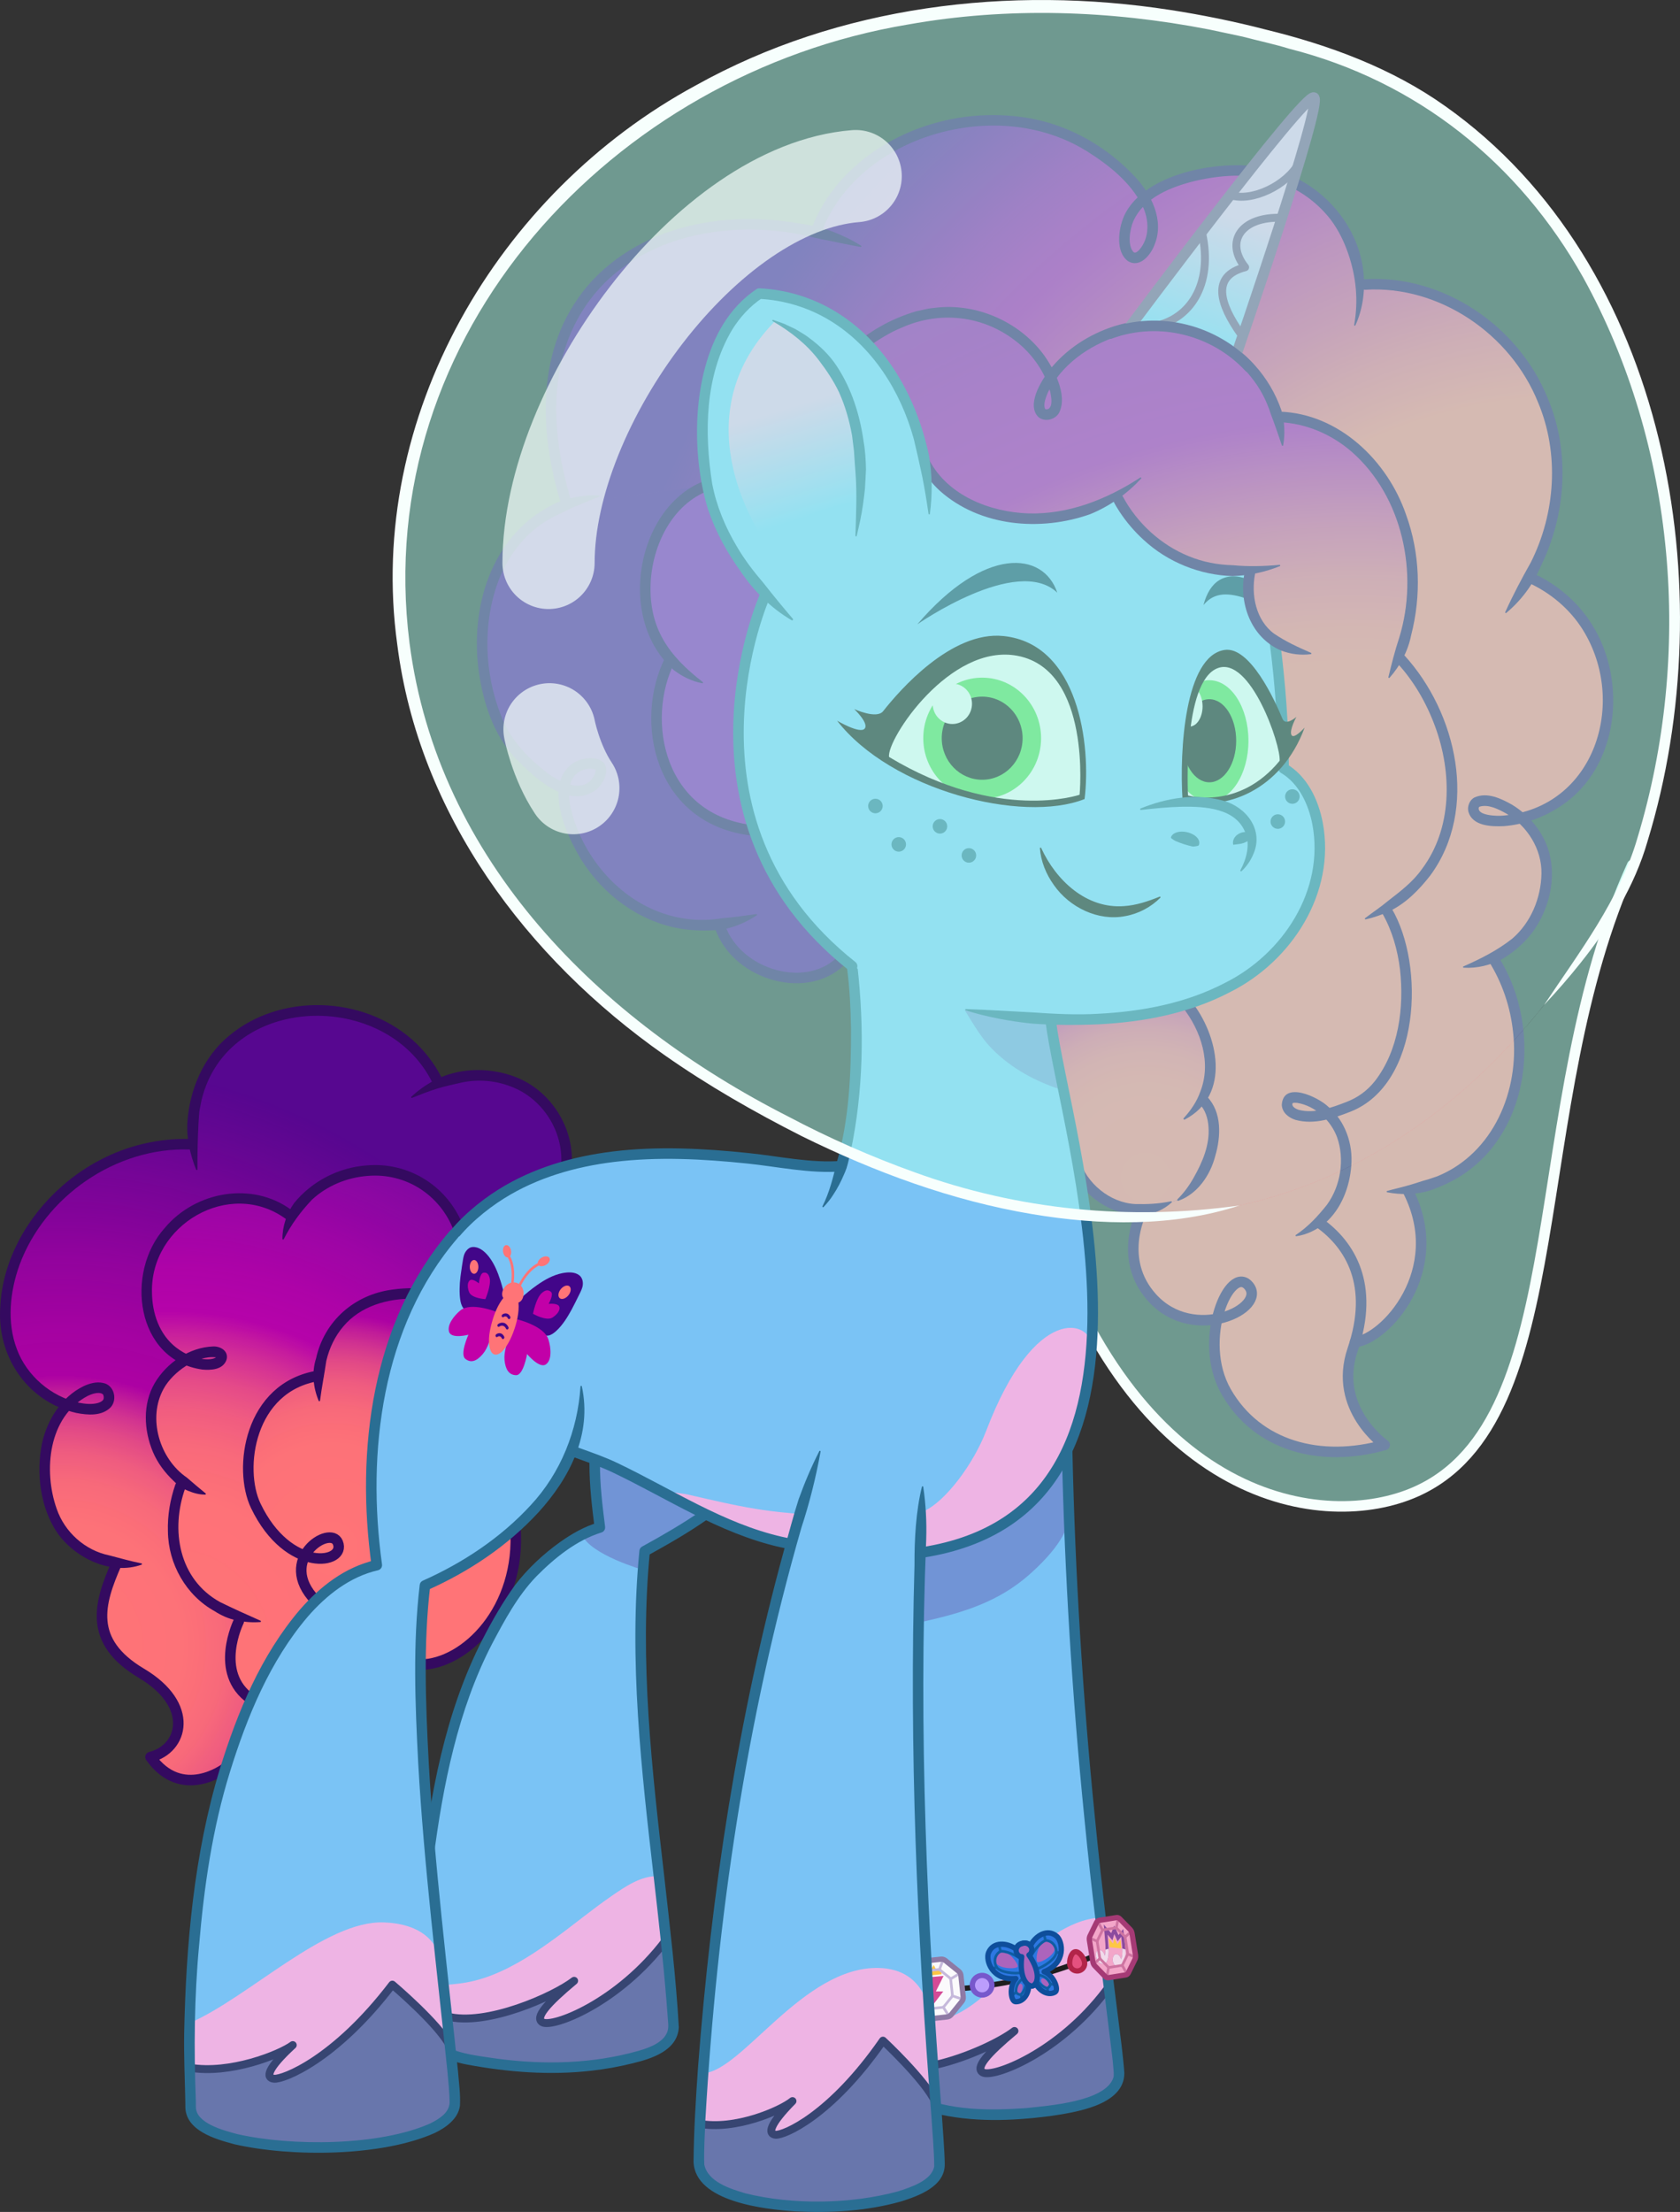
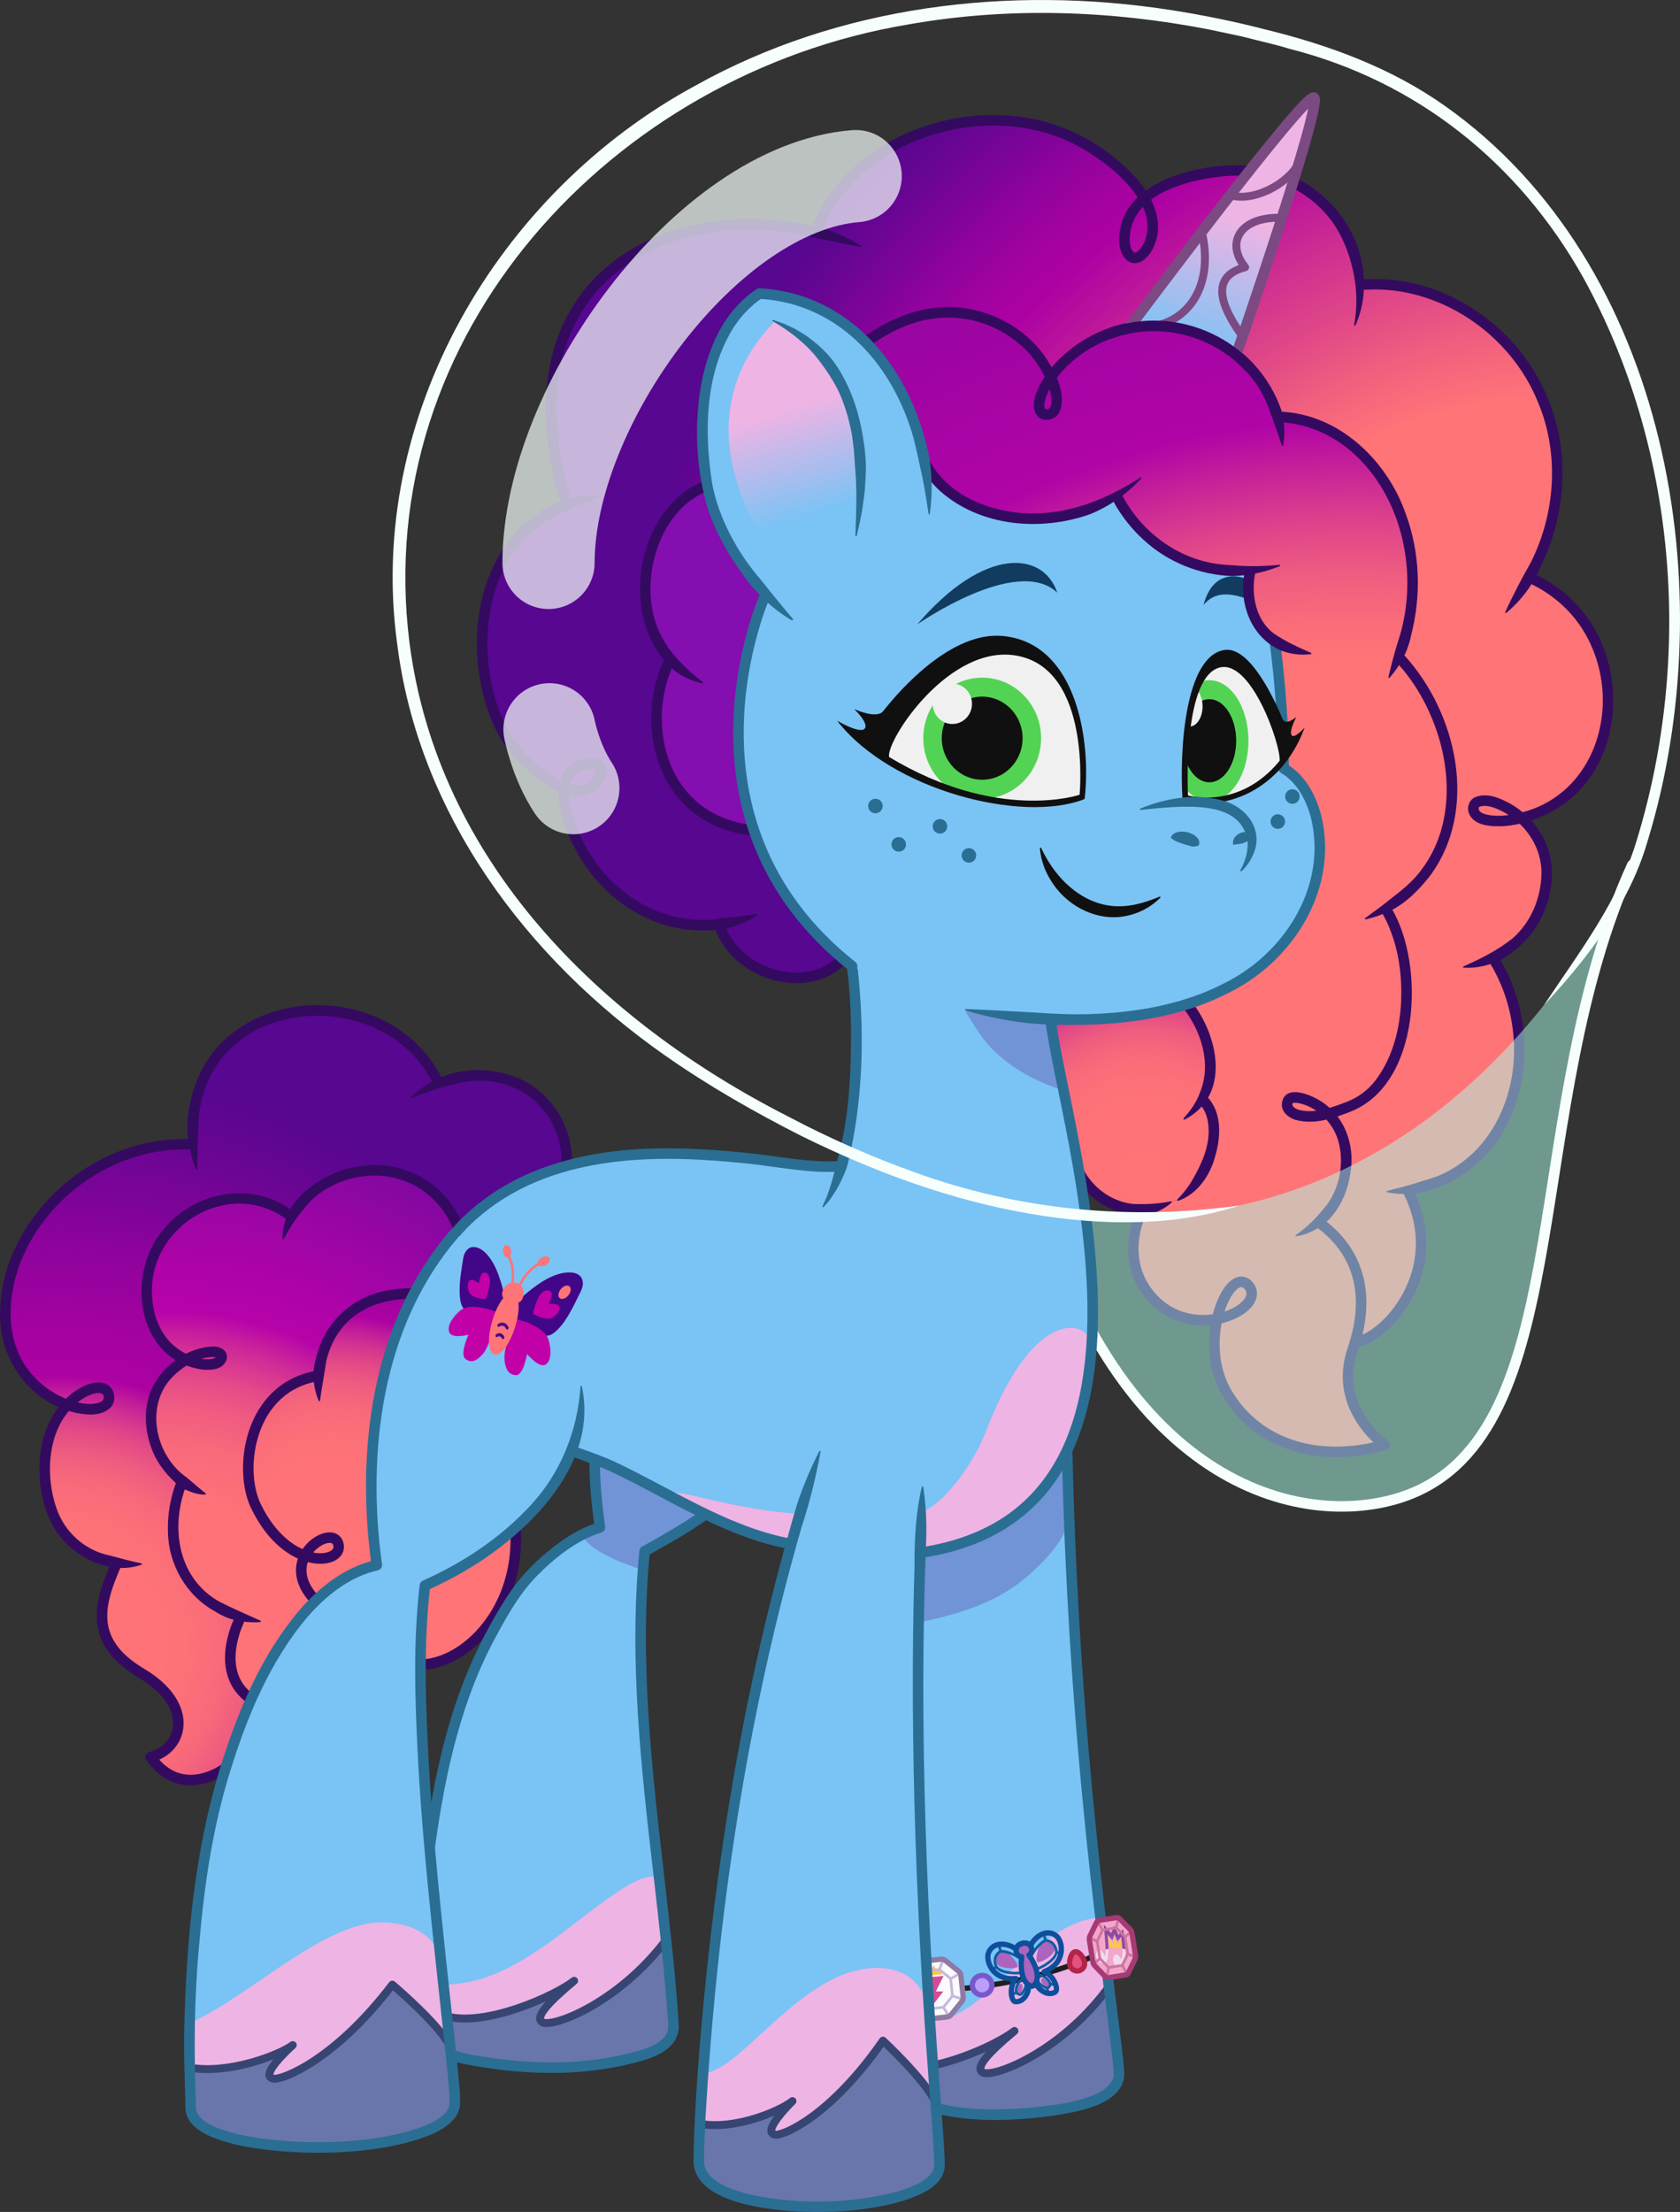
<svg xmlns="http://www.w3.org/2000/svg" viewBox="0 0 2657.725 3497.514">
  <rect x="0" y="0" width="2657.725" height="3497.514" fill="#333333" stroke="none" />
  <svg viewBox="0 0 637.854 839.403">
    <defs>
      <radialGradient id="radial-gradient" cx="527.892" cy="460.716" fx="501.888" fy="470.227" r="537.17" gradientUnits="userSpaceOnUse">
        <stop offset=".4" stop-color="#ff7477" />
        <stop offset=".427" stop-color="#fc6e79" stop-opacity=".991" />
        <stop offset=".461" stop-color="#f4607f" stop-opacity=".966" />
        <stop offset=".497" stop-color="#e84889" stop-opacity=".925" />
        <stop offset=".534" stop-color="#d62697" stop-opacity=".867" />
        <stop offset=".57" stop-color="#c200a8" stop-opacity=".8" />
        <stop offset=".633" stop-color="#ba00a6" stop-opacity=".78" />
        <stop offset=".727" stop-color="#a701a2" stop-opacity=".725" />
        <stop offset=".84" stop-color="#87039a" stop-opacity=".635" />
        <stop offset=".968" stop-color="#5b0690" stop-opacity=".511" />
        <stop offset=".979" stop-color="#570790" stop-opacity=".5" />
      </radialGradient>
      <radialGradient id="radial-gradient-2" cx="434.94" cy="446.837" fx="434.94" fy="446.837" r="147.17" gradientUnits="userSpaceOnUse">
        <stop offset=".015" stop-color="#ff7477" />
        <stop offset=".244" stop-color="#fe7277" stop-opacity=".997" />
        <stop offset=".326" stop-color="#fa6b7a" stop-opacity=".985" />
        <stop offset=".385" stop-color="#f45f7f" stop-opacity=".965" />
        <stop offset=".432" stop-color="#eb4e86" stop-opacity=".936" />
        <stop offset=".473" stop-color="#df3890" stop-opacity=".898" />
        <stop offset=".508" stop-color="#d11e9b" stop-opacity=".852" />
        <stop offset=".539" stop-color="#c200a8" stop-opacity=".8" />
        <stop offset=".606" stop-color="#ba00a6" stop-opacity=".78" />
        <stop offset=".707" stop-color="#a701a2" stop-opacity=".725" />
        <stop offset=".83" stop-color="#87039a" stop-opacity=".635" />
        <stop offset=".968" stop-color="#5b0690" stop-opacity=".511" />
        <stop offset=".979" stop-color="#570790" stop-opacity=".5" />
      </radialGradient>
      <radialGradient id="radial-gradient-3" cx="629.821" cy="340.89" fx="575.348" fy="340.89" r="452.582" gradientUnits="userSpaceOnUse">
        <stop offset=".421" stop-color="#ff7477" />
        <stop offset=".477" stop-color="#f5627e" stop-opacity=".969" />
        <stop offset=".588" stop-color="#dd3491" stop-opacity=".89" />
        <stop offset=".699" stop-color="#c200a8" stop-opacity=".8" />
        <stop offset=".729" stop-color="#ba00a6" stop-opacity=".78" />
        <stop offset=".773" stop-color="#a701a2" stop-opacity=".725" />
        <stop offset=".827" stop-color="#87039a" stop-opacity=".635" />
        <stop offset=".887" stop-color="#5b0690" stop-opacity=".511" />
        <stop offset=".892" stop-color="#570790" stop-opacity=".5" />
      </radialGradient>
      <radialGradient id="radial-gradient-4" cx="22.802" cy="624.384" fx="22.802" fy="624.384" r="232.926" gradientUnits="userSpaceOnUse">
        <stop offset=".015" stop-color="#ff7477" />
        <stop offset=".201" stop-color="#fe7277" stop-opacity=".997" />
        <stop offset=".268" stop-color="#fa6b7a" stop-opacity=".985" />
        <stop offset=".315" stop-color="#f45f7f" stop-opacity=".965" />
        <stop offset=".354" stop-color="#eb4e86" stop-opacity=".936" />
        <stop offset=".387" stop-color="#df3890" stop-opacity=".898" />
        <stop offset=".415" stop-color="#d11e9b" stop-opacity=".852" />
        <stop offset=".44" stop-color="#c200a8" stop-opacity=".8" />
        <stop offset=".518" stop-color="#ba00a6" stop-opacity=".78" />
        <stop offset=".635" stop-color="#a701a2" stop-opacity=".725" />
        <stop offset=".776" stop-color="#87039a" stop-opacity=".635" />
        <stop offset=".934" stop-color="#5b0690" stop-opacity=".511" />
        <stop offset=".947" stop-color="#570790" stop-opacity=".5" />
      </radialGradient>
      <radialGradient id="radial-gradient-5" cx="64.091" cy="626.332" fx="64.091" fy="626.332" r="244.228" gradientUnits="userSpaceOnUse">
        <stop offset=".015" stop-color="#ff7477" />
        <stop offset=".238" stop-color="#fe7277" stop-opacity=".997" />
        <stop offset=".319" stop-color="#fa6b7a" stop-opacity=".985" />
        <stop offset=".376" stop-color="#f45f7f" stop-opacity=".965" />
        <stop offset=".423" stop-color="#eb4e86" stop-opacity=".936" />
        <stop offset=".462" stop-color="#df3890" stop-opacity=".898" />
        <stop offset=".497" stop-color="#d11e9b" stop-opacity=".852" />
        <stop offset=".527" stop-color="#c200a8" stop-opacity=".8" />
        <stop offset=".591" stop-color="#ba00a6" stop-opacity=".78" />
        <stop offset=".688" stop-color="#a701a2" stop-opacity=".725" />
        <stop offset=".805" stop-color="#87039a" stop-opacity=".635" />
        <stop offset=".936" stop-color="#5b0690" stop-opacity=".511" />
        <stop offset=".947" stop-color="#570790" stop-opacity=".5" />
      </radialGradient>
      <radialGradient id="radial-gradient-6" cx="125.65" cy="587.425" fx="125.65" fy="587.425" r="137.11" gradientUnits="userSpaceOnUse">
        <stop offset=".015" stop-color="#ff7477" />
        <stop offset=".291" stop-color="#fe7277" stop-opacity=".997" />
        <stop offset=".39" stop-color="#fa6b7a" stop-opacity=".985" />
        <stop offset=".461" stop-color="#f45f7f" stop-opacity=".965" />
        <stop offset=".518" stop-color="#eb4e86" stop-opacity=".936" />
        <stop offset=".567" stop-color="#df3890" stop-opacity=".898" />
        <stop offset=".61" stop-color="#d11e9b" stop-opacity=".852" />
        <stop offset=".647" stop-color="#c200a8" stop-opacity=".8" />
        <stop offset=".693" stop-color="#ba00a6" stop-opacity=".78" />
        <stop offset=".762" stop-color="#a701a2" stop-opacity=".725" />
        <stop offset=".846" stop-color="#87039a" stop-opacity=".635" />
        <stop offset=".94" stop-color="#5b0690" stop-opacity=".511" />
        <stop offset=".947" stop-color="#570790" stop-opacity=".5" />
      </radialGradient>
      <linearGradient id="linear-gradient" x1="289.594" y1="130.852" x2="315.322" y2="216.009" gradientUnits="userSpaceOnUse">
        <stop offset=".29" stop-color="#eeb4e4" />
        <stop offset=".761" stop-color="#7ac3f5" />
      </linearGradient>
      <clipPath id="clippath">
        <path d="M449.864,303.834s-4.121-50.726,15.604-52.555,21.553,37.904,21.553,37.904c0,0-11.64,17.997-37.157,14.651Z" fill="none" />
      </clipPath>
      <linearGradient id="linear-gradient-2" x1="480.246" y1="39.364" x2="448.261" y2="131.622" gradientUnits="userSpaceOnUse">
        <stop offset=".458" stop-color="#eeb4e4" />
        <stop offset="1" stop-color="#7ac3f5" />
      </linearGradient>
    </defs>
    <g isolation="isolate">
      <g id="B">
        <g id="hair">
          <g id="colour">
            <path d="M526.027,344.731l.64,1.057c13.415,23.455,8.264,64.078-12.872,73.448-3.618,1.601-6.8,2.706-9.574,3.405,4.666,4.646,8.177,12.086,6.451,22.834-1.416,8.846-5.849,14.618-10.03,18.217l.369.427c11.107,7.964,20.205,22.252,13.454,45.202-.272.931-.572,1.882-.902,2.852-7.634,22.388,12.164,36.152,12.164,36.152-24.396,6.868-48.306.475-60.14-20.128-5.054-8.779-5.335-19.381-3.473-27.703-7.789,1.484-17.508-.058-24.706-8.041-13.017-14.443-4.258-31.962-4.258-31.962l-.019-1.397c3.783-.058,7.721-.989,11.601-3.007l2.503-.698c12.144-7.43,18.178-29.207,9.671-37.791l-.621-.378c7.178-12.135,1.348-27.412-5.752-36.278v-.01c59.898-18.721,58.607-76.999,36.812-89.541.078-23.309-3.269-47.763-3.269-47.763l.097-.504c-13.696-8.914-9.584-26.074-9.584-26.074l-.068-.805c-35.812,2.726-50.003-27.121-50.003-27.121l-.708-1.174c-28.489,16.975-62.749,7.323-72.731-12.571-3.259-18.178-11.087-34.134-22.349-45.6l.01-.01c27.635-19.856,49.984-9.467,60.615.136,4.326,3.899,7.595,8.711,9.593,13.211,3.511-4.947,9.147-10.253,17.014-14.288,4.074-2.085,8.303-3.54,12.571-4.394,14.569-2.939,29.614,1.038,40.808,10.117,7.314,5.936,12.988,14.065,15.782,23.881l.747-.213c37.976,1.727,61.837,49.441,44.95,91.422l.883.359c21.573,22.795,32.447,71.896-5.674,94.73Z" fill="#6812a0" />
            <path d="M456.288,417.219l.621.378c8.507,8.585,2.474,30.361-9.671,37.791l-2.503.698c-3.88,2.018-7.818,2.949-11.601,3.007-11.824.155-22.232-8.216-25.288-18.624-3.88-22.339-8.662-41.904-10.146-53.719l.01-.262c21.33,1.067,38.771-1.154,52.826-5.558v.01c7.1,8.866,12.93,24.143,5.752,36.278Z" fill="#570790" />
            <path d="M597.535,299.325c-5.975,5.859-13.338,9.409-19.992,11.087,5.975,5.306,10.815,13.677,9.487,24.609-1.979,16.315-12.038,24.434-20.234,28.382l.175.349c20.457,32.476,8.827,81.422-32.369,87.775l.107.679c15.151,30.07-8.982,56.008-20.244,57.114,6.751-22.95-2.347-37.238-13.454-45.202l-.369-.427c4.181-3.599,8.614-9.37,10.03-18.217,1.727-10.748-1.785-18.188-6.451-22.834,2.774-.698,5.956-1.804,9.574-3.405,21.136-9.37,26.287-49.994,12.872-73.448l-.64-1.057c38.121-22.834,27.247-71.935,5.674-94.73l-.883-.359c16.888-41.982-6.974-89.696-44.95-91.422l-.747.213c-2.794-9.816-8.468-17.945-15.782-23.881,0,0,.107-.301.301-.873-16.238-10.728-35.851-13.968-53.68-4.85-7.867,4.035-13.502,9.341-17.014,14.288-1.998-4.501-5.267-9.312-9.593-13.211-10.631-9.603-32.98-19.992-60.625-.126-10.689-10.922-24.512-17.761-40.439-18.546-18.585,12.455-24.376,40.051-20.37,69.403.165,1.212.369,2.415.601,3.599-23.086,8.274-31.942,45.784-14.055,65.931-11.873,23.125-4.346,61.343,31.884,65.009,5.674,16.655,16.053,33.523,33.834,48.549-13.027,14.317-40.197,6.518-46.725-11.786l-.165-1.212c-26.578,3.327-48.025-14.492-56.396-36.501-2.483-6.538-3.143-11.436-2.706-15.064-4.569-1.668-10.379-5.655-17.605-13.396-18.401-19.72-22.931-78.027,18.304-94.168l-.155-1.562c-24.483-81.373,35.871-115.779,95.021-101.937,6.596-18.343,22.708-31.506,40.74-37.859,18.217-6.412,39.237-6.451,56.832,1.959,8.284,3.967,21.243,12.678,27.179,23.047,8.226-6.906,21.437-9.681,30.749-10.398,2.9-.223,5.849-.097,8.778.291,3.764.495,7.498,1.416,11.039,2.59,1.892.631,3.822,1.436,5.481,2.541.136-.446.281-.892.417-1.339l.708.223c14.666,7.275,23.794,22.94,24.58,38.955,51.827-4.452,96.224,53.68,64.321,110.968,35.512,15.83,37.064,60.586,16.956,80.248Z" fill="#570790" />
            <path d="M254.47,250.165c-17.887-20.147-9.031-57.657,14.055-65.931,3.502,17.712,14.249,32.282,22.388,41.176l-.446.417s-19.633,43.854-4.113,89.347c-36.23-3.667-43.757-41.885-31.884-65.009Z" fill="#840eaf" />
            <path d="M526.027,344.731l.64,1.057c13.415,23.455,8.264,64.078-12.872,73.448-3.618,1.601-6.8,2.706-9.574,3.405,4.666,4.646,8.177,12.086,6.451,22.834-1.416,8.846-5.849,14.618-10.03,18.217l.369.427c11.107,7.964,20.205,22.252,13.454,45.202-.272.931-.572,1.882-.902,2.852-7.634,22.388,12.164,36.152,12.164,36.152-24.396,6.868-48.306.475-60.14-20.128-5.054-8.779-5.335-19.381-3.473-27.703-7.789,1.484-17.508-.058-24.706-8.041-13.017-14.443-4.258-31.962-4.258-31.962l-.019-1.397c3.783-.058,7.721-.989,11.601-3.007l2.503-.698c12.144-7.43,18.178-29.207,9.671-37.791l-.621-.378c7.178-12.135,1.348-27.412-5.752-36.278v-.01c59.898-18.721,58.607-76.999,36.812-89.541.078-23.309-3.269-47.763-3.269-47.763l.097-.504c-13.696-8.914-9.584-26.074-9.584-26.074l-.068-.805c-35.812,2.726-50.003-27.121-50.003-27.121l-.708-1.174c-28.489,16.975-62.749,7.323-72.731-12.571-3.259-18.178-11.087-34.134-22.349-45.6l.01-.01c27.635-19.856,49.984-9.467,60.615.136,4.326,3.899,7.595,8.711,9.593,13.211,3.511-4.947,9.147-10.253,17.014-14.288,4.074-2.085,8.303-3.54,12.571-4.394,14.569-2.939,29.614,1.038,40.808,10.117,7.314,5.936,12.988,14.065,15.782,23.881l.747-.213c37.976,1.727,61.837,49.441,44.95,91.422l.883.359c21.573,22.795,32.447,71.896-5.674,94.73Z" fill="url(#radial-gradient)" />
            <path d="M456.288,417.219l.621.378c8.507,8.585,2.474,30.361-9.671,37.791l-2.503.698c-3.88,2.018-7.818,2.949-11.601,3.007-11.824.155-22.232-8.216-25.288-18.624-3.88-22.339-8.662-41.904-10.146-53.719l.01-.262c21.33,1.067,38.771-1.154,52.826-5.558v.01c7.1,8.866,12.93,24.143,5.752,36.278Z" fill="url(#radial-gradient-2)" />
            <path d="M268.521,184.234c-.233-1.183-.437-2.386-.601-3.599-4.006-29.352,1.785-56.949,20.37-69.403,15.927.786,29.75,7.624,40.439,18.546,27.645-19.866,49.994-9.477,60.625.126,4.326,3.899,7.595,8.711,9.593,13.211,3.511-4.947,9.147-10.253,17.014-14.288,17.829-9.118,37.442-5.878,53.68,4.85-.194.572-.301.873-.301.873,7.314,5.936,12.988,14.065,15.782,23.881l.747-.213c37.976,1.727,61.837,49.441,44.95,91.422l.883.359c21.573,22.795,32.447,71.896-5.674,94.73l.64,1.057c13.415,23.455,8.264,64.078-12.872,73.448-3.618,1.601-6.8,2.706-9.574,3.405,4.666,4.646,8.177,12.086,6.451,22.834-1.416,8.846-5.849,14.618-10.03,18.217l.369.427c11.107,7.964,20.205,22.252,13.454,45.202,11.262-1.106,35.395-27.044,20.244-57.114l-.107-.679c41.196-6.353,52.826-55.3,32.369-87.775l-.175-.349c8.197-3.948,18.255-12.067,20.234-28.382,1.329-10.932-3.511-19.303-9.487-24.609,6.654-1.678,14.017-5.228,19.992-11.087,20.108-19.662,18.556-64.418-16.956-80.248,31.903-57.288-12.494-115.42-64.321-110.968-.786-16.015-9.913-31.68-24.58-38.955l-.708-.223c-.136.446-.281.892-.417,1.339-1.659-1.106-3.589-1.911-5.481-2.541-3.54-1.174-7.275-2.095-11.039-2.59-2.929-.388-5.878-.514-8.778-.291-9.312.718-22.523,3.492-30.749,10.398-5.936-10.369-18.896-19.08-27.179-23.047-17.596-8.41-38.616-8.371-56.832-1.959-18.032,6.353-34.144,19.516-40.74,37.859-59.151-13.842-119.504,20.564-95.021,101.937l.155,1.562,53.631-7.362Z" fill="url(#radial-gradient-3)" />
          </g>
          <g id="line">
            <path d="M452.103,379.688c10.526,13.08,15.424,35.89-2.276,45.163-.164.088-.369.026-.457-.139-.069-.129-.042-.287.051-.39,2.76-3.027,4.982-6.315,6.233-9.878,4.418-10.963.397-23.327-6.675-32.258-1.607-2.087,1.418-4.54,3.124-2.498h0Z" fill="#340a60" />
            <path d="M568.664,362.689c18.329,28.506,12.123,73.291-21.329,87.369 0.0 0-1.794.717-1.794.717-3.521,1.572-7.427,2.276-11.265,2.319-2.549.079-5.105-.159-7.604-.638-.138-.026-.229-.16-.203-.298.02-.104.097-.178.193-.202,2.408-.7,4.799-1.203,7.176-1.887,2.88-.739,5.706-1.815,8.581-2.576,1.002-.359,2.389-.77,3.367-1.141,21.256-8.739,31.186-32.548,28.706-54.542-.983-9.544-4.11-18.88-9.212-26.988-1.36-2.199,1.911-4.367,3.384-2.132h0Z" fill="#340a60" />
            <path d="M534.716,452.207c15.152,30.066-8.99,56.006-20.245,57.11" fill="none" stroke="#340a60" stroke-linecap="round" stroke-linejoin="round" stroke-width="4" />
            <path d="M409.764,439.91c2.733,9.151,11.684,16.557,21.331,17.012,4.555.099,8.686-.059,13.522-1.054.141-.031.282.061.309.204.018.091-.015.181-.078.24-2.922,2.703-6.846,4.441-10.971,4.841-12.372.374-24.434-8.17-27.951-20.116-.685-2.549,3.029-3.656,3.838-1.127h0Z" fill="#340a60" />
            <path d="M528.403,344.793c12.706,21.532,10.875,66.537-15.574,77.036-6.612,2.577-13.784,5.116-20.97,3.148-2.458-.796-5.025-2.616-5.199-5.666.553-9.359,13.837-2.998,17.648.674,6.43,5.384,9.434,14.158,8.742,22.354-.591,8.009-3.754,16.447-9.951,21.81-3.193,2.508-6.9,4.431-10.943,4.969-.14.016-.267-.083-.283-.223-.012-.107.04-.198.125-.251,4.788-3.221,8.363-7.127,11.825-11.479,5.2-7.127,6.795-17.281,3.829-25.599-2.372-6.424-8.319-11.93-15.132-13.037-.54-.069-1.359-.088-1.74.076-.027.016.034-.013.107-.103-.147.191-.24.408-.231.638.103.978,1.383,1.699,2.44,2.035,6.005,1.562,12.561-.838,18.2-3.039,4.234-1.611,7.826-4.253,10.69-7.848,9.082-11.671,11.172-27.933,9.562-42.392-.904-7.405-2.983-14.715-6.616-21.114-1.276-2.255,2.096-4.295,3.472-1.987h0Z" fill="#340a60" />
            <path d="M501.015,464.116c11.558,8.294,20.945,23.424,12.552,48.053-7.631,22.392,12.161,36.155,12.161,36.155-24.392,6.866-48.303.473-60.14-20.123-11.372-19.787,1.42-48.769,8.523-40.246,7.102,8.523-20.889,22.029-36.695,4.498-13.021-14.441-4.261-31.96-4.261-31.96" fill="none" stroke="#340a60" stroke-linecap="round" stroke-linejoin="round" stroke-width="4" />
            <path d="M458.329,416.193c5.684,5.966,5.222,15.183,3.07,22.491-1.879,7.274-6.711,14.393-13.99,16.984-.332.117-.607-.326-.348-.569,2.573-2.562,4.572-5.351,6.228-8.335,3.295-5.821,6.094-12.41,5.541-19.192-.207-3.277-1.263-6.441-3.341-8.564-1.837-1.887.955-4.678,2.841-2.816h0Z" fill="#340a60" />
            <path d="M518.164,105.962c29.769-1.848,58.47,17.784,69.474,45.17,8.638,20.416,6.986,44.301-2.769,64.014-2.846,6.75-7.339,12.744-12.973,17.439-.109.09-.27.076-.36-.033-.066-.079-.076-.187-.034-.274,3.037-6.684,6.29-12.783,9.726-18.891,9.373-18.687,10.881-41.35,2.717-60.722-10.383-25.848-37.475-44.457-65.56-42.709-2.596.106-2.892-3.776-.219-3.994h0Z" fill="#340a60" />
            <path d="M581.397,217.248c9.357,4.126,17.586,10.993,23.009,19.708,13.597,21.465,10.325,54.367-11.806,68.933-6.46,4.267-13.916,7.035-21.667,7.62-4.568.2-11.969.067-13.45-5.625-.449-1.971.556-4.4,2.39-5.282,4.818-2.119,10.073.449,14.193,2.757,6.744,4.101,12.05,10.6,14.156,18.297,2.653,10.151-.101,21.295-6.122,29.773-3.088,4.194-7.094,7.708-11.537,10.391-4.535,2.427-9.72,3.724-14.861,3.408-.266-.015-.315-.417-.063-.496,6.737-2.967,12.922-6.119,18.545-10.547,7.076-6.1,10.905-15.414,11.071-24.699.152-9.28-5.378-17.994-13.262-22.705-2.981-1.668-6.887-3.699-10.209-2.666-.213.134-.269.195-.321.327-.701,3.095,6.986,3.3,9.201,3.077,34.818-3.059,47.372-42.966,30.352-70.437-5.003-8.04-12.558-14.342-21.249-18.18-2.371-1.087-.845-4.689,1.629-3.653h0Z" fill="#340a60" />
            <path d="M485.961,156.217c22.428.775,40.817,18.602,47.853,39.01,5.353,14.643,5.851,30.825,1.953,45.868-1.202,5.991-4.144,11.55-8.189,16.11-.165.185-.501.034-.444-.22,1.23-5.089,2.501-10.133,4.15-15.087,7.416-24.199,1.305-53.472-18.051-70.429-7.616-6.641-17.334-10.824-27.454-11.257-2.593-.158-2.496-4.042.183-3.996h0Z" fill="#340a60" />
            <path d="M533.16,248.629c19.964,21.819,28.355,58.422,9.889,83.59-4.273,5.484-9.319,10.638-15.641,13.644-2.847,1.277-5.872,2.366-8.911,3.017-.262.063-.431-.309-.2-.458,2.939-2.245,5.947-4.218,8.739-6.566,4.647-3.602,9.39-7.177,12.805-12.025,11.613-15.422,11.515-36.605,5.023-54.176-3.28-8.945-8.165-17.381-14.627-24.296-1.745-1.915,1.058-4.641,2.924-2.729h0Z" fill="#340a60" />
            <path d="M254.473,250.169c-11.886,23.137-4.339,61.401,31.967,65.02" fill="none" stroke="#340a60" stroke-linecap="round" stroke-linejoin="round" stroke-width="4" />
            <path d="M320.184,363.721c-13.029,14.322-40.195,6.523-46.722-11.788" fill="none" stroke="#340a60" stroke-linecap="round" stroke-linejoin="round" stroke-width="4" />
            <path d="M269.204,186.114c-14.005,5.172-21.569,20.916-22.173,35.247-.696,17.023,6.797,27.403,19.789,37.47.216.143.049.521-.204.457-3.931-.752-7.663-2.577-10.903-5.083-15.486-13.803-16.034-38.851-6.016-56.011,4.104-7.027,10.369-13.049,18.156-15.845,2.489-.838,3.823,2.825,1.351,3.765h0Z" fill="#340a60" />
            <path d="M287.331,347.345c-3.83,2.548-8.203,4.45-12.744,5.317-4.596.607-9.337.578-13.943.075-15.51-1.84-29.436-11.245-38.249-23.93-6.47-9.282-17.022-31.187-4.551-39.364,3.151-1.894,8.877-2.845,11.63.275,1.96,3.37-.586,7.88-3.239,10.074-10.601,7.709-24.02-5.282-31.069-12.631-7.843-8.665-11.579-20.305-13.289-31.643-3.585-24.558,4.283-51.728,27.536-63.794,5.515-2.803,11.814-4.015,17.957-3.685.141.01.248.132.238.273-.007.101-.074.186-.162.221-2.833,1.139-5.598,2.172-8.276,3.331-2.684,1.142-5.249,2.43-7.812,3.682-10.475,4.866-18.175,14.383-22.192,25.102-6.034,16.278-5.248,35.062,1.147,51.093,3.108,8.164,8.997,14.781,15.709,20.173,5.18,4.362,15.722,10.461,19.738,2.003.258-.652.473-1.436.377-2.019-.001-.015-.006.011.088.156.079.11.116.115.084.099-3.032-1.279-7.262.332-8.838,3.179-2.591,4.597-1.138,10.796.435,15.751,5.393,16.321,18.29,30.676,34.846,35.846,6.827,2.181,14.16,2.746,21.231,1.55,4.431-.359,8.67-.97,13.166-1.599.256-.06.409.336.182.466h0Z" fill="#340a60" />
            <path d="M212.827,190.607c-7.333-24.407-9.204-52.852,5.141-75.168,8.332-13.326,21.997-22.836,36.784-27.704,15.765-5.272,32.8-5.69,49.069-2.895,4.071.671,8.15,1.41,12.009,2.937,3.866,1.479,7.603,3.256,11.097,5.467.119.075.155.231.08.35-.059.093-.164.134-.266.114-4.036-.674-7.961-1.557-11.929-2.374-3.961-.646-7.777-1.743-11.692-2.521-23.682-4.281-49.957-.786-69.122,14.55-11.976,9.703-19.508,23.727-21.801,38.941-2.55,15.759.013,31.909,4.46,47.149.745,2.495-2.996,3.749-3.83,1.153h0Z" fill="#340a60" />
            <path d="M514.137,123.311c1.674-9.262.743-18.328-2.233-27.014-1.587-4.628-3.76-9.083-6.709-12.99-4.511-5.795-10.51-10.446-17.292-13.264-10.763-4.52-22.821-3.989-34.056-1.412-9.076,2.23-19.346,6.208-23.489,15.148-1.395,3.113-2.425,9.479.077,11.953.792.391,1.341-.182,2.056-.848,4.138-4.596,3.866-11.712,1.147-17-4.485-8.796-12.631-15.236-20.927-20.463-11.293-7.078-24.742-10.196-38.057-9.724-23.072.792-46.718,11.983-58.794,32.161-1.709,2.854-3.065,5.893-4.246,8.991-.915,2.393-4.641,1.111-3.737-1.425,2.459-6.64,6.075-12.865,10.729-18.2,18.526-21.282,49.631-30.028,76.803-23.381,13.698,3.424,26.083,11.089,35.708,21.426,6.094,6.585,10.904,16.347,7.338,25.344-1.345,3.864-5.488,9.231-10.121,6.523-4.882-3.469-3.695-12.206-1.637-16.968,7.779-17.656,41.009-22.681,57.685-17.568,17.164,4.767,31.202,20.372,33.218,38.203.833,7.051-.09,14.337-2.986,20.657-.106.267-.541.123-.477-.15h0Z" fill="#340a60" />
            <path d="M327.575,128.142c1.934-1.26,4.368-2.986,6.351-4.063,4.357-2.525,9.122-4.553,13.943-5.949.803-.204,3.976-.857,4.672-1.026 0.0 0.0.952-.117.952-.117l1.905-.225c15.3-1.744,31.248,5.181,40.55,17.42,4.055,5.485,9.646,15.715,6.13,22.517-1.445,2.563-5.373,3.555-7.751,1.629-4.721-4.554.864-13.625,3.953-17.656,6.321-8.094,15.2-13.842,24.933-16.927,25.928-8.152,54.479,6.282,63.308,31.984,1.198,4.289,1.467,8.855.674,13.238-.024.14-.156.234-.296.21-.103-.018-.172-.087-.203-.178-1.385-4.028-2.696-7.975-4.219-11.921-1.585-5.036-4.046-9.773-7.386-13.872-11.636-14.888-32.692-21.4-50.696-15.64-10.989,3.532-21.445,10.895-26.55,21.392-.739,1.81-1.913,4.599-.987,6.271.199.183.991.09,1.271-.092,1.623-1.189,1.039-4.316.675-6.216-1.58-6.588-5.7-12.847-10.731-17.475-12.669-11.433-30.282-14.061-45.802-7.07-4.431,1.779-8.494,4.411-12.481,7.092-2.156,1.425-4.43-1.796-2.216-3.328h0Z" fill="#340a60" />
          </g>
        </g>
        <g id="bubble_b" data-name="bubble b">
          <path d="M619.721,328.271c-41.83,91.74-20.93,210.59-82.17,237.8-34.04,15.13-106.86,5.68-142.43-106.81,115.5,18,188.24-57.52,224.59-130.99h.01Z" fill="#acffed" opacity=".5" />
          <path d="M619.724,328.274c-41.831,91.739-20.936,210.585-82.171,237.801-34.178,15.19-107.449,5.595-142.862-108.17" fill="none" stroke="#f7fffd" stroke-linecap="round" stroke-linejoin="round" stroke-width="4" />
        </g>
        <g id="misty">
          <g id="tail">
            <g id="colour-2" data-name="colour">
              <path d="M110.841,461.619c12.92-22.71,51.35-25.47,63.29,4.61-.61.66-1.22,1.33-1.82,2.01-6.2,7.07-11.22,14.71-15.27,22.6-24.15-.22-34.78,15.05-36.07,31.27l-.13-.01c-26.28,4.23-30.46,35.33-23.73,49.34,5.34,11.12,12.49,16.75,18.63,18.91-2.27,4.41-2.22,10.51,4.03,16.96-9.63,9.38-17.81,22.6-24.45,37.47-14.39-9.95-4.68-29.49-4.68-29.49l.57-1.81c-24.66-7.76-29.43-30.17-22.76-49.43l1.1-1.72c-5.39-4.06-11.48-11.2-12.15-22.96-.344-6.044,1.443-11.979,5.264-16.695,1.651-2.038,3.599-3.668,5.692-5.226,1.621-1.206,2.009-1.568.202-2.808-1.01-.693-2.209-1.133-3.165-1.905-1.841-1.487-3.455-3.247-4.788-5.202-3.402-4.988-4.806-11.038-4.905-17.015-.44-28.01,31.45-45.74,53.89-29.65l1.25.75Z" fill="#840eaf" />
              <path d="M195.691,579.589c.91,12.59-2.05,23.51-7.03,32.06-7.29,12.52-18.9,19.95-29,20.06.04-11.25.55-21.53,1.69-30.23,0,0,18.11-7.36,34.34-21.89Z" fill="#ff7477" />
              <path d="M143.067,593.759c-8.52,1.93-16.3,6.72-23.3,13.55-6.25-6.45-6.3-12.55-4.03-16.96-6.14-2.16-13.29-7.79-18.63-18.91-6.73-14.01-2.55-45.11,23.73-49.34l.13.01c1.29-16.22,11.92-31.49,36.07-31.27-24.1,46.95-13.97,102.92-13.97,102.92Z" fill="#570790" />
              <path d="M215.047,442.239c-15,4.12-29.22,11.48-40.92,23.99-11.94-30.08-50.37-27.32-63.29-4.61l-1.25-.75c-22.44-16.09-54.33,1.64-53.89,29.65.24,14.52,7.76,22.25,15.01,25.47-7,3.89-13.98,11.57-13.31,23.38.67,11.76,6.76,18.9,12.15,22.96l-1.1,1.72c-6.67,19.26-1.9,41.67,22.76,49.43l-.57,1.81s-9.71,19.54,4.68,29.49c-3.73,8.34-6.97,17.21-9.72,26.2h-.01c-.5.38-16.68,12.32-28.44-4.2,12.34-3.08,16.96-19.67-3.47-31.81-20.44-12.15-16.01-26.61-9.53-41.44l.08-.52c-9.14-1.58-22.15-7-26.03-24.76-3.65-16.69,1.17-28.44,7.34-35.11-10.51-3.74-22.53-14.02-23.45-32.31-1.67-33.09,30.19-67.65,69.81-66.61l1.41-.1c-4.33-57.79,71.02-66.7,92.61-24.23l.36,1.33c27.29-10.78,50.18,7.89,48.77,31.02Z" fill="#570790" />
              <path d="M215.047,442.239c-15,4.12-29.22,11.48-40.92,23.99-11.94-30.08-50.37-27.32-63.29-4.61l-1.25-.75c-22.44-16.09-54.33,1.64-53.89,29.65.24,14.52,7.76,22.25,15.01,25.47-7,3.89-13.98,11.57-13.31,23.38.67,11.76,6.76,18.9,12.15,22.96l-1.1,1.72c-6.67,19.26-1.9,41.67,22.76,49.43l-.57,1.81s-9.71,19.54,4.68,29.49c-3.73,8.34-6.97,17.21-9.72,26.2h-.01c-.5.38-16.68,12.32-28.44-4.2,12.34-3.08,16.96-19.67-3.47-31.81-20.44-12.15-16.01-26.61-9.53-41.44l.08-.52c-9.14-1.58-22.15-7-26.03-24.76-3.65-16.69,1.17-28.44,7.34-35.11-10.51-3.74-22.53-14.02-23.45-32.31-1.67-33.09,30.19-67.65,69.81-66.61l1.41-.1c-4.33-57.79,71.02-66.7,92.61-24.23l.36,1.33c27.29-10.78,50.18,7.89,48.77,31.02Z" fill="url(#radial-gradient-4)" />
              <path d="M110.841,461.619c12.92-22.71,51.35-25.47,63.29,4.61-.61.66-1.22,1.33-1.82,2.01-6.2,7.07-11.22,14.71-15.27,22.6-24.15-.22-34.78,15.05-36.07,31.27l-.13-.01c-26.28,4.23-30.46,35.33-23.73,49.34,5.34,11.12,12.49,16.75,18.63,18.91-2.27,4.41-2.22,10.51,4.03,16.96-9.63,9.38-17.81,22.6-24.45,37.47-14.39-9.95-4.68-29.49-4.68-29.49l.57-1.81c-24.66-7.76-29.43-30.17-22.76-49.43l1.1-1.72c-5.39-4.06-11.48-11.2-12.15-22.96-.344-6.044,1.443-11.979,5.264-16.695,1.651-2.038,3.599-3.668,5.692-5.226,1.621-1.206,2.009-1.568.202-2.808-1.01-.693-2.209-1.133-3.165-1.905-1.841-1.487-3.455-3.247-4.788-5.202-3.402-4.988-4.806-11.038-4.905-17.015-.44-28.01,31.45-45.74,53.89-29.65l1.25.75Z" fill="url(#radial-gradient-5)" />
              <path d="M143.067,593.759c-8.52,1.93-16.3,6.72-23.3,13.55-6.25-6.45-6.3-12.55-4.03-16.96-6.14-2.16-13.29-7.79-18.63-18.91-6.73-14.01-2.55-45.11,23.73-49.34l.13.01c1.29-16.22,11.92-31.49,36.07-31.27-24.1,46.95-13.97,102.92-13.97,102.92Z" fill="url(#radial-gradient-6)" />
            </g>
            <g id="line-2" data-name="line">
              <path d="M159.655,631.713c16.999-.186,38.273-21.099,36.035-52.129" fill="none" stroke="#340a60" stroke-linecap="round" stroke-linejoin="round" stroke-width="4" />
              <path d="M213.055,442.114c.96-12.772-7.08-25.328-19.078-29.796-5.915-2.3-12.526-2.848-18.75-1.501-3.108.727-6.26,1.362-9.394,2.337-3.126.985-6.211,2.208-9.392,3.462-.131.055-.283-.009-.335-.141-.039-.099-.011-.209.062-.278,2.505-2.35,5.34-4.362,8.401-6.036,9.298-5.043,21.029-5.287,30.865-1.568,13.557,5.03,22.723,19.352,21.611,33.773-.24,2.621-4.084,2.393-3.992-.252h0Z" fill="#340a60" />
              <path d="M172.27,466.978c-5.128-13.497-18.187-21.973-32.651-20.739-7.803.566-15.442,3.711-21.178,9.027-4.295,4.559-7.797,9.257-10.723,14.997-.101.234-.5.147-.487-.115-.037-4.765,1.622-9.665,4.436-13.601,6.742-8.308,17.015-13.584,27.66-14.298,16.183-1.358,30.878,8.107,36.66,23.255.938,2.47-2.703,3.932-3.718,1.474h0Z" fill="#340a60" />
              <path d="M157.032,492.84c-9.797-.168-20.231,2.794-26.673,10.511-3.189,3.701-5.341,8.27-6.473,13.092-.708,4.904-1.683,9.732-2.383,15.093-.017.248-.41.313-.495.068-2.099-5.001-2.715-10.804-1.013-16.086,3.139-14.249,14.564-24.238,28.939-26.132,2.707-.392,5.427-.547,8.136-.545,1.104.001,1.999.897,1.998,2.001 0,1.117-.92,2.019-2.036,1.998h0Z" fill="#340a60" />
              <path d="M120.839,522.094c-26.281,4.236-30.454,35.331-23.726,49.342,12.377,25.775,34.494,22.098,31.15,13.955-2.866-6.978-23.466,6.45-8.493,21.915" fill="none" stroke="#340a60" stroke-linecap="round" stroke-linejoin="round" stroke-width="4" />
              <path d="M44.153,593.525c-6.48,14.832-10.915,29.293,9.524,41.441,20.439,12.147,15.811,28.73,3.471,31.815,11.955,16.775,28.45,4.2,28.45,4.2" fill="none" stroke="#340a60" stroke-linecap="round" stroke-linejoin="round" stroke-width="4" />
              <path d="M90.637,615.285s-9.702,19.539,4.686,29.49" fill="none" stroke="#340a60" stroke-linecap="round" stroke-linejoin="round" stroke-width="4" />
              <path d="M164.139,410.797c-17.615-35.587-77.849-33.963-87.628,6.715 0-0-.828,4.232-.828,4.232-.13,1.438-.202,2.881-.306,4.316-.325,5.94-.411,11.687-.418,17.699.006.146-.119.275-.267.265-.103-.005-.188-.072-.223-.162-2.272-5.694-3.718-11.874-3.314-18.059.846-12.432,6.158-24.926,15.995-32.9,19.422-16.058,50.178-14.991,69.076,1.382,4.724,4.098,8.642,9.131,11.479,14.701.501.984.11,2.189-.875,2.69s-2.19.107-2.691-.877h0Z" fill="#340a60" />
              <path d="M71.851,436.214c-27.847-.895-54.786,17.733-64.434,43.765-3.669,10.166-4.876,21.84-.992,32.043,3.747,10.054,12.957,17.915,23.371,20.252,2.408.489,5.163.782,7.459.105,1.054-.323,1.859-.851,2.019-1.397.24-.501.096-1.603-.217-1.869-.284-.317-.986-.489-1.503-.51-1.44-.022-2.797.425-4.2,1.087-14.975,7.851-16.977,28.283-11.84,42.865,3.057,8.892,10.779,15.817,20.043,17.704,4.062,1.04,7.905,2.171,12.146,3.017.261.012.302.432.051.497-11.426,4.055-24.96-2.309-31.81-11.819-6.708-9.661-8.311-23.076-5.957-34.424,2.016-8.769,7.303-17.352,15.655-21.455,2.195-1.05,4.971-1.863,7.505-1.27,4.107.748,5.561,6.151,2.931,9.183-3.4,3.518-8.807,3.022-13.122,2.197-18.669-4.286-30.21-21.551-28.848-40.32.848-17.733,10.304-34.27,23.498-45.804,4.406-3.85,9.248-7.213,14.457-9.897,10.366-5.464,22.156-8.228,33.892-7.949,1.104.026,1.978.943,1.952,2.047-.026,1.108-.949,1.984-2.057,1.952h0Z" fill="#340a60" />
              <path d="M108.422,462.492c-21.338-15.398-51.43,2.325-50.716,28.007.056,7.851,2.808,15.904,9.095,20.806,3.717,2.897,8.467,4.865,13.146,4.454.95-.119,1.852-.369,2.204-.82.003.022.038.189.09.24.115.116.001-.012-.27-.085-7.339-.845-16.3,5.545-19.78,11.795-6.293,11.204-1.63,26.744,8.775,33.846,2.365,2.033,4.591,3.95,7.108,5.988.191.135.068.479-.166.464-2.289.008-4.464-.603-6.525-1.466-2.098-.833-3.941-2.153-5.499-3.776-3.249-3.069-6.021-6.732-7.792-10.881-3.49-8.279-3.998-18.208.628-26.163,4.556-7.728,13.199-13.683,22.327-13.951,2.727-.077,5.914,1.828,4.944,5.11-1.377,3.808-5.946,3.938-9.165,3.666-25.352-3.591-29.425-36.915-14.271-53.738,11.661-13.935,33.289-17.833,48.197-6.747,2.107,1.599-.161,4.732-2.331,3.25h0Z" fill="#340a60" />
              <path d="M70.34,564.701c-5.682,15.88-2.45,34.621,13.202,43.251,5.112,2.516,10.087,4.738,15.379,7.087.236.091.179.483-.082.493-2.99.251-5.992-.001-8.949-.609-2.97-.584-5.832-1.835-8.359-3.479-10.885-6.001-17.63-17.932-17.778-30.274-.199-6.07.852-12.101,2.809-17.777.924-2.462,4.58-1.223,3.78,1.309h0Z" fill="#340a60" />
            </g>
          </g>
          <g id="leg">
            <path d="M421.177,755.09l-1.11.14c-18.19,24.09-43.26,33.43-46.94,31.22-2.96-1.78,1.72-7.13,12.04-15.73-4.96,3.84-17.64,10.07-29.98,12.87l-17.363.954c-3.03-41.75-2-112,6-194l6.453-1.434c28.65-4.47,45.48-18.96,54.73-38.44l.17.09c1.77,88.3,10.78,163.11,16,204.33Z" fill="#7ac3f5" />
            <path d="M353.043,767.146c1.25-.141,2.478-.329,3.665-.563,11.37-2.239,20.627-12.931,28.834-20.326,8.979-8.09,19.557-17.795,32.276-18.576l4.617,37.359c-1.41,4.123-4.354,7.763-7.494,10.697-19.241,17.972-48.065,13.442-71.661,11.363-1.083-.095-2.249-.226-3.056-.955-.846-.764-1.073-1.983-1.234-3.112-.828-5.81-1.177-11.688-1.042-17.556 1,1.192,2.672,1.535,4.218,1.708,3.469.388,7.261.37,10.876-.038Z" fill="#eeb4e4" />
            <path d="M424.877,786.62c.042.792-.072,1.571-.31,2.326-3.259,10.346-23.444,11.928-31.943,12.764-8.21.807-16.6.966-24.82.196-3.511-.329-6.58-1.721-10.017-2.356-4.484-.829-8.633-1.97-12.563-4.384-3.66-2.248-7.029-5.593-7.671-9.84,9.079,1.302,18.6-1.517,27.118-4.489,7.041-2.457,14.547-5.511,20.496-10.117-10.32,8.6-15,13.95-12.04,15.73,3.68,2.21,28.75-7.13,46.94-31.22l1.11-.14c2,15.89,3.45,26.78,3.7,31.53Z" fill="#6876ac" />
            <path d="M349.345,615.609c.501-.097,1.004-.202,1.511-.315,14.864-3.333,28.244-7.431,39.931-17.743,5.53-4.88,15.283-14.569,15.053-22.837-0-.008-.666-23.953-.666-23.953,0,1.338-1.919,3.673-2.569,4.745-4.802,7.927-11.216,14.951-18.661,20.467-5.248,3.888-11.047,7.015-17.188,9.239-7.577,2.743-14.367,3.273-22.263,3.25-1.364,9.37-2.729,18.749-3.443,28.191,2.873-.22,5.557-.514,8.295-1.043Z" fill="#5b268e" mix-blend-mode="multiply" opacity=".3" />
            <path d="M420.065,755.232c-18.187,24.085-43.255,33.425-46.942,31.213-2.958-1.775,1.72-7.127,12.043-15.729-4.961,3.841-17.635,10.079-29.983,12.874-7.298,1.652-10.449,1.483-17.362,1.365" fill="none" stroke="#374572" stroke-linecap="round" stroke-linejoin="round" stroke-width="3" />
            <path d="M349.087,567.091c-7.084,57.439-12.208,115.213-11.148,173.092.22,14.078,1.012,29.238,2.101,43.288.379,6.93,1.54,9.056,7.766,11.765,12.928,5.757,27.77,5.707,41.705,4.761,8.486-.943,30.247-2.41,33.215-11.586.285-.908.071-2.73-.012-3.691-.094-1.078-.275-3.194-.42-4.264-3.651-30.05-7.708-60.574-10.6-90.686-4.63-46.184-7.5-92.551-8.52-138.968-.024-1.104.851-2.019,1.956-2.043,1.104-.024,2.019.851,2.043,1.956,1.018,46.302,3.881,92.566,8.502,138.661,2.789,28.603,6.494,57.744,10.102,86.309.384,3.321.889,7.644,1.103,10.972.05,12.41-19.012,14.977-28.302,16.373-14.582,1.878-29.545,2.416-43.967-1.137-4.412-1.135-8.586-2.799-12.582-5.19-2.991-1.666-4.994-5.124-5.457-8.38-.77-5.046-1.005-12.505-1.451-17.571-.519-9.664-1.053-20.831-1.181-30.489-1.066-58.073,4.079-116.123,11.178-173.661.136-1.096,1.134-1.875,2.23-1.739,1.097.136,1.876,1.136,1.739,2.233h0Z" fill="#2a6e93" />
            <g id="bracelet">
              <path d="M352.519,755.305c42.725-.858,68.395-15.801,68.395-15.801" fill="none" stroke="#1e1e1e" stroke-miterlimit="10" stroke-width="2" />
              <g>
                <path d="M361.112,764.568l4.114-5.103c.373-.462.547-1.054.483-1.645l-.883-8.231c-.063-.591-.359-1.132-.821-1.505l-5.103-4.114c-.462-.373-1.054-.547-1.644-.483l-9.467,1.015c-.591.063-1.132.359-1.505.821l-4.114,5.103c-.373.462-.547,1.054-.483,1.645l.883,8.231c.063.591.359,1.132.821,1.505l5.103,4.114c.462.373,1.054.547,1.644.483l9.467-1.015c.591-.063,1.132-.359,1.505-.821Z" fill="#fbfafc" />
                <g>
                  <path d="M350.83,750.495l7.431-.673-2.931,5.886,2.806.012s-7.029,9.272-7.337,9.305,2.727-7.35,2.727-7.35l-4.031-.265,1.336-6.914Z" fill="#d54b96" />
                  <polygon points="350.83 750.495 354.206 750.189 351.081 757.513 349.494 757.409 350.83 750.495" fill="#38bbc9" />
                  <polygon points="351.699 749.777 357.523 749.196 357.167 746.332 355.557 747.756 354.533 745.696 353.388 747.57 351.933 745.861 351.699 749.777" fill="#fdc645" />
                </g>
                <path d="M358.558,761.253l2.697-3.345c.244-.303.358-.691.317-1.078l-.579-5.396c-.042-.387-.235-.742-.538-.986l-3.345-2.697c-.303-.244-.691-.358-1.078-.317l-6.206.666c-.387.042-.742.235-.986.538l-2.697,3.345c-.244.303-.358.691-.317,1.078l.579,5.396c.042.387.235.742.538.986l3.345,2.697c.303.244.691.358,1.078.317l6.206-.666c.387-.042.742-.235.986-.538Z" fill="none" stroke="#c6b9db" stroke-miterlimit="10" />
                <line x1="349.198" y1="748.321" x2="346.921" y2="744.786" fill="none" stroke="#c6b9db" stroke-miterlimit="10" />
                <line x1="360.435" y1="765.264" x2="358.157" y2="761.728" fill="none" stroke="#c6b9db" stroke-miterlimit="10" />
                <line x1="349.246" y1="766.464" x2="350.722" y2="762.526" fill="none" stroke="#c6b9db" stroke-miterlimit="10" />
                <line x1="356.633" y1="747.523" x2="358.109" y2="743.586" fill="none" stroke="#c6b9db" stroke-miterlimit="10" />
                <line x1="360.999" y1="750.916" x2="364.61" y2="748.76" fill="none" stroke="#c6b9db" stroke-miterlimit="10" />
                <line x1="342.859" y1="761.212" x2="346.47" y2="759.056" fill="none" stroke="#c6b9db" stroke-miterlimit="10" />
                <line x1="365.683" y1="758.763" x2="361.697" y2="757.422" fill="none" stroke="#c6b9db" stroke-miterlimit="10" />
                <line x1="345.763" y1="752.47" x2="341.777" y2="751.129" fill="none" stroke="#c6b9db" stroke-miterlimit="10" />
                <path d="M361.112,764.568l4.114-5.103c.373-.462.547-1.054.483-1.645l-.883-8.231c-.063-.591-.359-1.132-.821-1.505l-5.103-4.114c-.462-.373-1.054-.547-1.644-.483l-9.467,1.015c-.591.063-1.132.359-1.505.821l-4.114,5.103c-.373.462-.547,1.054-.483,1.645l.883,8.231c.063.591.359,1.132.821,1.505l5.103,4.114c.462.373,1.054.547,1.644.483l9.467-1.015c.591-.063,1.132-.359,1.505-.821Z" fill="none" stroke="#8e7aa5" stroke-miterlimit="10" stroke-width="2" />
              </g>
              <g>
-                 <path d="M391.475,751.205l.95-.23c1.56,4.533,5.496,6.606,8.192,4.983,1.432-.862-.38-6.278-4.182-7.724,8.479-3.371,7.081-11.472,4.74-13.481-4.598-3.946-10.983,2.106-10.868,7.467l-.95.23-.95.23c-2.35-4.82-10.795-7.282-13.08-1.671-1.163,2.857,1.297,10.701,10.38,9.822-2.72,3.024-1.855,8.67-.187,8.781,3.14.21,5.692-3.433,5.007-8.178l.95-.23Z" fill="#2d77e2" />
                <path d="M392.061,753.628c1.675-.405,3.479-4.591-1.395-11.748,2.124-1.205,1.057-5.263-2.513-4.399-3.57.864-2.663,4.961-.223,5.061-1.062,8.593,2.457,11.491,4.131,11.086Z" fill="#ac64bc" />
                <path d="M378.178,742.181c2.571-5.061,8.775,2.976,8.177,4.153-.598,1.177-10.749.907-8.177-4.153Z" fill="#ac64bc" />
                <path d="M399.228,737.087c-4.601-3.325-6.443,6.66-5.373,7.433,1.07.773,9.974-4.108,5.373-7.433Z" fill="#ac64bc" />
                <path d="M386.555,756.808c1.247.347,2.459-3.606,1.108-3.982-1.35-.376-2.355,3.635-1.108,3.982Z" fill="#ac64bc" />
                <path d="M398.268,753.988c-.95.878-3.836-2.083-2.806-3.035,1.029-.952,3.756,2.156,2.806,3.035Z" fill="#ac64bc" />
                <path d="M387.799,743.86c-.787-1.571-6.863-4.06-8.229-3.186s-2.432,2.843-1.447,5.389,7.466,3.091,9.863,2.478" fill="none" stroke="#0f5da3" stroke-linecap="round" stroke-linejoin="round" />
                <path d="M388.599,750.68c-3.086,1.911-3.031,5.142-2.662,5.563s1.18.829,1.679.611,1.872-2.203,2.04-4.384" fill="none" stroke="#0f5da3" stroke-linecap="round" stroke-linejoin="round" />
                <line x1="385.83" y1="756.003" x2="384.077" y2="757.323" fill="none" stroke="#0f5da3" stroke-linecap="round" stroke-linejoin="round" />
-                 <line x1="387.616" y1="756.854" x2="388.098" y2="758.846" fill="none" stroke="#0f5da3" stroke-linecap="round" stroke-linejoin="round" />
                <line x1="378.312" y1="746.427" x2="376.731" y2="747.399" fill="none" stroke="#0f5da3" stroke-linecap="round" stroke-linejoin="round" />
                <line x1="379.897" y1="740.495" x2="379.261" y2="737.87" fill="none" stroke="#0f5da3" stroke-linecap="round" stroke-linejoin="round" />
                <path d="M391.458,742.974c-.019-1.757,4.247-6.749,5.861-6.596,1.614.153,3.463,1.416,3.751,4.131s-5.226,6.163-7.639,6.714" fill="none" stroke="#0f5da3" stroke-linecap="round" stroke-linejoin="round" />
                <path d="M393.865,749.405c3.618.289,5.047,3.186,4.911,3.73s-.67,1.276-1.214,1.311-2.673-1.103-3.82-2.966" fill="none" stroke="#0f5da3" stroke-linecap="round" stroke-linejoin="round" />
                <line x1="398.762" y1="752.873" x2="400.925" y2="753.245" fill="none" stroke="#0f5da3" stroke-linecap="round" stroke-linejoin="round" />
                <line x1="397.563" y1="754.446" x2="398.045" y2="756.438" fill="none" stroke="#0f5da3" stroke-linecap="round" stroke-linejoin="round" />
                <line x1="401.069" y1="740.919" x2="402.919" y2="741.06" fill="none" stroke="#0f5da3" stroke-linecap="round" stroke-linejoin="round" />
                <line x1="396.947" y1="736.368" x2="396.312" y2="733.744" fill="none" stroke="#0f5da3" stroke-linecap="round" stroke-linejoin="round" />
                <path d="M392.061,753.628c1.675-.405,3.479-4.591-1.395-11.748,2.124-1.205,1.057-5.263-2.513-4.399-3.57.864-2.663,4.961-.223,5.061-1.062,8.593,2.457,11.491,4.131,11.086Z" fill="none" stroke="#0e4e9b" stroke-linecap="round" stroke-linejoin="round" stroke-width="2" />
                <path d="M401.174,734.754c-3.49-2.995-8.007-.229-9.932,3.622-.573-.771-1.618-1.251-3.088-.895s-2.18,1.261-2.337,2.208c-3.473-2.545-8.755-2.939-10.49,1.32-1.163,2.857,1.297,10.701,10.379,9.822-2.72,3.024-1.855,8.67-.187,8.781,2.709.181,4.979-2.508,5.111-6.297.524.314,1.031.409,1.432.312s.808-.413,1.131-.932c1.849,3.309,5.098,4.663,7.424,3.263,1.432-.862-.38-6.278-4.182-7.724,8.479-3.371,7.081-11.472,4.74-13.481Z" fill="none" stroke="#0e4e9b" stroke-linecap="round" stroke-linejoin="round" stroke-width="2" />
              </g>
              <g>
                <path d="M428.422,748.62l2.489-5.093c.226-.461.299-1.05.206-1.637l-1.31-8.174c-.094-.586-.348-1.123-.707-1.491l-3.956-4.06c-.358-.368-.792-.537-1.205-.471l-6.62,1.061c-.413.066-.772.363-.997.824l-2.489,5.093c-.226.461-.299,1.05-.206,1.637l1.31,8.174c.094.586.348,1.123.707,1.491l3.956,4.06c.358.368.792.537,1.205.471l6.62-1.061c.413-.066.772-.363.997-.824Z" fill="#f3a6c9" />
                <g>
                  <path d="M421.268,738.95s-.153-2.368-.289-3.392l1.601,1.997.56-1.975,1.129,2.206,1.181-1.64s.221,2.027.252,3.256l-4.434-.451Z" fill="#fec745" />
                  <path d="M419.455,742.178c-.59-2.823-3.426-2.852-3.388-.38.038,2.472,1.557,3.578,3.016,3.468s2.004-2.921,1.83-5.761-.389-5.344-.389-5.344l1.834,2.139.723-2.357,1.243,2.756,1.374-1.758s.353,2.845.416,4.477c.134,3.447-.485,4.027-.485,4.027-.494-2.119-2.818-2.76-3.15-.219s2.245,4.086,3.492,2.947,1.505-3.919,1.306-6.768-.813-7.401-.813-7.401l-1.804,2.331-1.617-3.636-1.135,2.902-2.831-3.292s.394,4.874.596,7.275-.218,4.594-.218,4.594Z" fill="#8c4b9e" />
                  <path d="M427.301,739.79c.15,2.712-.139,5.296-1.33,6.384-1.247,1.139-3.824-.406-3.492-2.947s2.656-1.9,3.15.219c0,0,.619-.58.485-4.027l1.188.372Z" fill="#f1daea" />
                  <path d="M420.913,739.505c.174,2.84-.371,5.651-1.83,5.761s-2.978-.996-3.016-3.468c-.038-2.472,2.799-2.443,3.388.38,0,0,.187-.98.251-2.347l1.207-.327Z" fill="#f1daea" />
                </g>
                <path d="M426.338,745.341l1.632-3.339c.148-.303.196-.688.135-1.073l-.858-5.358c-.062-.384-.228-.736-.463-.977l-2.593-2.662c-.235-.241-.519-.352-.79-.309l-4.339.695c-.271.043-.506.238-.654.54l-1.632,3.339c-.148.303-.196.688-.135,1.073l.858,5.358c.062.384.228.736.463.977l2.593,2.662c.235.241.519.352.79.309l4.339-.695c.271-.043.506-.238.654-.54Z" fill="none" stroke="#ce74a1" stroke-miterlimit="10" />
                <line x1="418.634" y1="732.542" x2="416.727" y2="729.041" fill="none" stroke="#ce74a1" stroke-miterlimit="10" />
                <line x1="428" y1="749.316" x2="426.093" y2="745.815" fill="none" stroke="#ce74a1" stroke-miterlimit="10" />
                <line x1="420.176" y1="750.569" x2="420.894" y2="746.648" fill="none" stroke="#ce74a1" stroke-miterlimit="10" />
                <line x1="423.833" y1="731.709" x2="424.551" y2="727.788" fill="none" stroke="#ce74a1" stroke-miterlimit="10" />
                <line x1="427.207" y1="735.056" x2="429.585" y2="732.894" fill="none" stroke="#ce74a1" stroke-miterlimit="10" />
                <line x1="415.216" y1="745.385" x2="417.594" y2="743.223" fill="none" stroke="#ce74a1" stroke-miterlimit="10" />
                <line x1="431.176" y1="742.828" x2="428.242" y2="741.517" fill="none" stroke="#ce74a1" stroke-miterlimit="10" />
                <line x1="416.547" y1="736.683" x2="413.612" y2="735.373" fill="none" stroke="#ce74a1" stroke-miterlimit="10" />
                <path d="M428.422,748.62l2.489-5.093c.226-.461.299-1.05.206-1.637l-1.31-8.174c-.094-.586-.348-1.123-.707-1.491l-3.956-4.06c-.358-.368-.792-.537-1.205-.471l-6.62,1.061c-.413.066-.772.363-.997.824l-2.489,5.093c-.226.461-.299,1.05-.206,1.637l1.31,8.174c.094.586.348,1.123.707,1.491l3.956,4.06c.358.368.792.537,1.205.471l6.62-1.061c.413-.066.772-.363.997-.824Z" fill="none" stroke="#a53a75" stroke-miterlimit="10" stroke-width="2" />
              </g>
              <path d="M411.783,744.618c.272,1.549-.764,3.025-2.313,3.296s-3.025-.764-3.296-2.313.477-4.661,2.026-4.932,3.312,2.4,3.583,3.949Z" fill="#e5517f" stroke="#b22449" stroke-miterlimit="10" stroke-width="2" />
              <circle cx="372.893" cy="753.36" r="3.711" fill="#bb9dfc" stroke="#7758cc" stroke-miterlimit="10" stroke-width="2" />
            </g>
          </g>
          <g id="leg-2" data-name="leg">
            <path d="M267.817,574.54l-.08.17c-6.16,4.42-15.13,9.64-22.98,13.94-4.92,49.18,2.93,98.37,8.12,147.55-18.18,24.09-43.25,33.43-46.94,31.21-2.96-1.77,1.72-7.12,12.04-15.72-7.001,5.835-17.195,9.374-25.816,11.802-7.657,2.156-24.787,5.85-30.192-2.671-1.046-1.649-1.27-3.672-1.438-5.618-2.152-24.856,1.41-49.845,5.381-74.293,3.883-23.908,12.111-47.178,24.575-67.97,1.65-2.77,3.39-5.5,5.2-8.18,6.76-10,21.07-22.11,32.07-25.11-1-8-2-16-1.96-24.37l.61-1.5c12.5,5.18,26.56,13.66,41.41,20.76Z" fill="#7ac3f5" />
            <path d="M250.178,712.011c-.002-.021-.534-.029-.583-.03-6.23-.161-12.266,3.995-17.169,7.361-7.321,5.026-14.167,10.715-21.337,15.951-7.566,5.524-15.511,10.796-24.275,14.226-4.138,1.619-8.426,2.758-12.846,3.242-2.184.239-4.493.6-6.693.378-2.312-.234-4.352-1.329-6.546-1.921-.249,4.273.314,8.763.492,13.052.028.667.058,1.348.303,1.969.524,1.332,1.906,2.106,3.241,2.622,1.449.559,3.073,1.055,4.633,1.154,13.185.837,26.444,1.479,39.664.14,15.951-1.616,34.274-5.636,45.376-18.187,0,0-4.258-39.954-4.259-39.954Z" fill="#eeb4e4" />
            <path d="M170.055,778.423c-1.799-.783-3.641-1.587-5.001-2.982-1.647-1.689-2.282-4.105-2.681-6.43-.374-2.175-.598-4.376-.669-6.582.035,1.084,7.962,2.656,8.979,2.887,2.177.495,4.291.709,6.537.67,4.861-.086,9.698-1.044,14.371-2.334,8.469-2.338,17.092-5.759,24.462-10.605.656-.431,1.303-.876,1.924-1.357-10.32,8.6-15,13.95-12.04,15.72,3.69,2.22,28.76-7.12,46.94-31.21,1.15,10.81,2.16,21.63,2.88,32.45,0,6-5,9-11,11-12.443,3.787-25.518,5.24-38.498,4.968-6.447-.135-12.884-.695-19.265-1.616-5.24-.756-10.383-1.444-15.159-3.774-.575-.281-1.175-.542-1.78-.805Z" fill="#6876ac" />
            <path d="M220.931,582.414c3.415,7.707,23.21,13.32,23.21,13.32l.616-7.084,22.98-13.94s-31.998-17.362-41.939-19.434l3.723,24.49-8.591,2.648Z" fill="#5b268e" mix-blend-mode="multiply" opacity=".3" />
            <path d="M252.88,736.201c-18.187,24.085-43.255,33.425-46.942,31.213-2.958-1.775,1.72-7.127,12.043-15.729-7.619,5.898-33.425,17.45-48.31,13.505-3.362-.891-5.052-1.847-8.298-3.095" fill="none" stroke="#374572" stroke-linecap="round" stroke-linejoin="round" stroke-width="3" />
            <path d="M268.901,576.339c-7.433,5.244-15.258,9.689-23.184,14.065-0-0,1.03-1.555,1.03-1.555-4.044,41.316.794,82.794,5.531,123.908,2.089,18.757,4.393,37.678,5.447,56.545-.443,8.909-10.453,11.979-17.547,13.69-5.133,1.282-10.346,2.222-15.593,2.806-15.767,1.806-31.623.583-47.165-2.308-9.142-1.708-16.891-5.608-17.437-16.001-0.0 0-.341-3.867-.341-3.867-2.106-16.905-1.631-34.076.082-50.966,3.464-31.027,9.137-62.675,23.575-90.72,3.642-7.06,7.536-13.856,12.19-20.341,4.889-6.369,10.772-11.859,17.302-16.512,4.368-3.056,9.054-5.794,14.439-7.362l-1.458,2.177c-1.016-8.086-2.022-16.303-1.974-24.632.004-1.105.903-1.996,2.008-1.992,1.106.004,1.999.906,1.992,2.012-.047,8.003.925,16.027,1.943,24.116.127,1.001-.513,1.923-1.458,2.178-9.421,2.916-17.769,9.671-24.683,16.685-7.072,7.365-11.978,16.498-16.732,25.477-13.028,25.119-18.682,53.709-22.296,81.617-2.195,17.896-3.214,36.028-1.387,53.978 0,0,.436,3.87.436,3.87.324,3.182.346,7.832,2.293,10.288,1.247,1.75,3.085,3.18,5.199,4.006,4.622,1.88,9.688,2.598,14.681,3.312,17.723,2.682,35.984,2.675,53.408-1.698,4.526-1.181,9.776-2.458,12.874-5.873,1.462-1.809,1.849-3.412,1.578-5.884,0,0-.582-7.703-.582-7.703-1.248-15.499-2.999-30.974-4.768-46.44-4.765-41.325-9.62-83.093-5.537-124.762.065-.683.468-1.251,1.03-1.555,3.912-2.143,7.793-4.341,11.614-6.621,3.818-2.286,7.595-4.645,11.169-7.193,2.116-1.411,4.481,1.585,2.321,3.257h0Z" fill="#2a6e93" />
          </g>
          <g id="body">
            <g id="colour-3" data-name="colour">
              <path d="M409.347,442.53c-3.811-22.015-5.933-48.829-14.774-69.466-3.464-8.085-10.556-14.253-18.551-17.921-7.995-3.667-16.864-5.036-25.648-5.477-6.3-.316-12.857-.123-18.535,2.625-5.359,2.593-7.68,6.833-8.475,11.807-1.341,8.393,1.665,18.872,1.754,27.042.188,17.11-.736,34.897-5.651,51.391-17.34,1.39-63.73-11.3-104.42-.11-15,4.12-29.22,11.48-40.92,23.99-.61.66-1.22,1.33-1.82,2.01-6.2,7.07-11.22,14.71-15.27,22.6-6.493,12.65-10.499,25.953-12.89,38.642,23.837,8.501,48.034,15.972,72.263,22.243.163-.391.332-.779.487-1.174l1.05.03c2.73.79,5.55,1.81,8.46,3.02,12.5,5.18,26.56,13.66,41.41,20.76,18.532,8.874,41.19,15.824,61.88,16.252,30.53.632,61.606-11.263,75.31-40.122,14.39-30.27,10.49-72.61,4.34-108.14Z" fill="#7ac3f5" />
              <path d="M349.376,589.54c-7.388,1.029-14.884,1.321-22.313.933-6.728-.351-13.432-1.269-19.994-2.798-5.917-1.378-11.536-1.727-17.364-3.692-7.12-2.4-13.95-3.86-20.91-7.21-7.34-3.53-14.38-7.67-20.98-12.45,3.05,1.9,10.06,2.07,13.5,2.86,4.29.98,8.58,1.99,12.89,2.93,8.37,1.84,16.74,3.33,25.26,4.03,9.39.77,18.44,3.05,28.04,2.78,7.92-.22,15.82-1.41,23.45-3.54,8.08-3.73,18.67-17.83,23.51-30.5,18.6-48.7,40.019-41.82,39.96-31.85-.099,16.658-3.235,33.313-12.212,47.641-8.004,12.774-20.209,21.986-34.508,26.66-5.963,1.949-12.107,3.339-18.328,4.206Z" fill="#eeb4e4" />
              <path d="M399.195,387.144c-.01-.427-.01-.854 0-1.28-11.649-.072-23.287-1.749-34.482-4.97,3.91,5.899,6.96,12.076,11.992,17.178,7.438,7.542,17.029,12.632,27.099,15.705-.826-.252-1.776-9.623-1.952-10.577-.965-5.227-2.537-10.708-2.657-16.056Z" fill="#5b268e" mix-blend-mode="multiply" opacity=".3" />
            </g>
            <g id="line-3" data-name="line">
              <path d="M325.568,366.862c2.61,23.314,2.276,47.055-2.571,70.057-.694,2.881-1.191,5.836-2.453,8.546-1.14,2.728-2.537,5.456-4.179,7.921-1.06,1.681-2.338,3.232-3.682,4.666-.188.199-.551-.033-.406-.291,2.598-5.209,3.986-10.68,5.312-16.253,4.851-16.501,5.575-34.033,5.516-51.176-.126-7.681-.496-15.404-1.503-22.939-.298-2.575,3.542-3.17,3.965-.528h0Z" fill="#2a6e93" />
              <path d="M398.89,387.153c5.401,43.051,53.443,186.039-48.61,201.958-18.442,2.877-32.852.178-51.169-3.411-.899-.176-1.795-.368-2.689-.572-22.635-5.177-42.214-18.285-62.914-28.159-8.314-3.966-17.173-6.138-25.402-10.163-9.069-4.437-18.331-7.949-26.119-14.706-10.646-9.238-18.004-21.796-19.525-35.863-1.979-18.301,13.635-34.244,27.85-43.15,12.82-8.032,27.598-12.29,42.526-14.126,16.973-2.088,34.149-1.159,51.107.591,11.597,1.197,23.829,3.916,35.527,2.982" fill="none" stroke="#2a6e93" stroke-linecap="round" stroke-linejoin="round" stroke-width="4" />
            </g>
          </g>
          <g id="leg-3" data-name="leg">
            <path d="M143.067,593.94c-8.52,1.93-16.3,6.72-23.3,13.55-9.63,9.38-17.81,22.6-24.45,37.47-3.73,8.34-6.97,17.21-9.73,26.2-4.58,14.98-7.79,30.33-9.55,44.24-4.25,33.45-4.35,54.83-4.02,69.25,15.15,2.64,34.18-4.92,39.14-8.57-9.65,8.86-10.43,12.51-7.04,12.77,3.39.26,22.94-7.04,44.84-35.71,0,0,17.52,14.77,21.94,23.35-.37-3.48-.78-7.26-1.23-11.3-1.84-16.71-4.21-37.85-6.18-59.96-2.22-24.89-3.94-51-3.83-73.34.04-11.25.55-21.53,1.69-30.23,0,0,18.11-7.36,34.34-21.89,11.664-10.44,20.492-22.555,23.323-38.184,3.608-19.917,2.154-39.982-9.393-57.266-4.174-6.247-9.582-11.931-16.467-14.936-7.052-3.078-14.901-2.531-21.603,1.153-6.096,3.351-9.51,11.598-12.435,17.596-3.768,7.728-7.436,15.53-10.343,23.63-6.294,17.537-7.991,36.935-7.802,55.484.015,1.442,1.681,26.788,2.1,26.693Z" fill="#7ac3f5" />
            <path d="M71.967,767.729c22.571-9.81,51.527-39.045,73.8-38.209s21.85,16.984,21.85,16.984l4.071,37.515s-43.46,30.207-99.562,4.838l-.159-21.127Z" fill="#eeb4e4" />
            <path d="M171.377,780.94c.82,7.99,1.34,13.89,1.34,16.93,0,21.93-100.34,22.75-100.34,2.03,0-4.05-.22-9-.37-15.25h.01c15.15,2.64,34.18-4.92,39.14-8.57-9.65,8.86-10.43,12.51-7.04,12.77,3.39.26,22.94-7.04,44.84-35.71,0,0,17.52,14.77,21.94,23.35.17,1.54.33,3.03.48,4.45Z" fill="#6876ac" />
            <path d="M72.016,784.65c15.156,2.636,34.186-4.924,39.139-8.574-9.645,8.863-10.427,12.513-7.038,12.774s22.94-7.038,44.838-35.714c0,0,17.534,14.784,21.951,23.36" fill="none" stroke="#374572" stroke-linecap="round" stroke-linejoin="round" stroke-width="3" />
            <path d="M173.815,469.74c-28.884,33.491-34.667,81.332-28.785,123.848.189,1.057-.496,2.069-1.527,2.307-10.599,2.405-19.544,9.427-26.608,17.55-14.383,16.849-23.094,37.988-29.611,59.032-6.614,21.353-9.826,43.54-11.693,65.775-1.831,19.471-1.986,39.129-1.244,58.666-0,0,.025,2.131.025,2.131l.005.533c.018,6.213,10.704,8.928,15.692,10.269,20.562,4.673,53.935,4.569,73.289-4.041,3.424-1.741,7.235-4.04,7.357-8.007-.074-3.786-.454-7.555-.8-11.357-3.964-38.279-8.992-79.036-11.134-117.404-1.173-22.534-2.079-45.116.578-67.638.092-.741.582-1.336,1.231-1.594,15.199-6.743,29.617-16.331,40.894-28.605,11.453-12.294,17.836-28.396,18.918-45.081.001-.279.456-.315.499-.036,3.961,18.123-4.553,34.715-16.454,47.804-11.816,12.825-26.468,22.571-42.35,29.624-.002.001,1.23-1.594,1.229-1.594-2.612,22.115-1.713,44.647-.552,66.891,2.136,38.24,7.171,79.066,11.123,117.251.323,4.315.988,8.7.732,13.064-.715,5.054-5.508,8.331-9.517,10.278-20.146,9.067-54.566,9.204-75.981,4.334-7.239-1.915-19.037-5.206-18.758-14.667 0-0-.024-2.078-.024-2.078-.168-8.265-.569-17.095-.43-25.307.703-33.787,3.704-67.901,13.537-100.368,6.706-21.614,15.55-43.063,30.425-60.503,3.774-4.323,7.999-8.323,12.791-11.637,4.78-3.31,10.187-5.868,15.95-7.185l-1.527,2.307c-6.089-43.763-.022-92.724,29.711-127.196.728-.831,1.991-.916,2.823-.189.831.727.914,1.993.187,2.824h0Z" fill="#2a6e93" />
          </g>
          <g id="cutie_mark" data-name="cutie mark">
            <path d="M219.899,483.909c-1.761-1.321-4.312-1.173-6.364-.776-3.476.672-6.748,2.508-9.728,4.617-4.22,2.987-8.181,6.667-11.696,10.723-.058.067-.116.134-.174.202-.067.066-.125.155-.162.274-.408,1.322-.818,2.649-1.229,3.982-.14.453.292.972.681.662,2.152-1.71,4.811-1.478,7.114-.835,2.459.686,4.793,1.891,7.062,3.242.914.544,1.711,1.033,2.81.821,1.129-.218,2.157-.993,3.044-1.813,2.405-2.221,4.266-5.258,5.854-8.187.882-1.627,1.675-3.303,2.501-4.948.552-1.1,1.164-2.223,1.5-3.415.471-1.673.083-3.576-1.214-4.549Z" fill="#420689" />
            <path d="M192.736,498.928c-.468-4.539-1.456-8.93-2.735-12.959-1.056-3.326-2.391-6.52-4.362-9.04-1.345-1.719-3.14-3.384-5.291-3.678-.68-.093-1.409-.054-2.091.319-.612.335-1.202.988-1.588,1.624-.457.752-.66,1.611-.82,2.452-.286,1.501-.464,3.019-.7,4.539-.476,3.063-.787,6.212-.589,9.285.135,2.082.544,5.17,2.544,5.74.435.124.917.105,1.373.137.532.037,1.063.083,1.593.14,1.189.129,2.373.319,3.537.608,2.253.559,4.746,1.477,6.208,3.654.325.485.568,1.035.746,1.628.145.483.788.318.928-.139.41-1.336.819-2.667,1.226-3.992.036-.119.039-.225.021-.318Z" fill="#420689" />
            <path d="M215.604,491.786c-1.095,1.18-2.542,1.499-3.227.715-.682-.78-.351-2.357.735-3.524,1.085-1.166,2.52-1.492,3.211-.724.695.771.375,2.354-.719,3.533Z" fill="#ff7477" />
-             <path d="M178.394,481.278c.18,1.422,1.045,2.347,1.932,2.056.888-.291,1.453-1.689,1.261-3.113-.191-1.414-1.056-2.316-1.933-2.023-.875.292-1.439,1.667-1.259,3.08Z" fill="#ff7477" />
            <path d="M191.558,516.127c-.574-5.727,4.755-15.471,4.755-15.471,0,0,10.176,2.387,11.876,7.566,1.058,3.224,1.441,8.045-1.018,9.596-2.455,1.548-7.056-3.967-7.056-3.967,0,0-1.357,8.071-4.164,8.008-2.781-.062-4.045-2.249-4.394-5.732Z" fill="#c200a8" />
            <path d="M183.332,513.798c3.769-4.446,4.941-16.028,4.941-16.028,0,0-9.43-3.779-13.458-.504-2.455,1.996-5.218,5.599-4.282,8.236.949,2.675,7.311,1.008,7.311,1.008,0,0-3.346,7.381-1.187,9.133,2.191,1.777,4.417.819,6.674-1.844Z" fill="#c200a8" />
            <path d="M185.929,485.119c.591,2.628-1.645,7.898-1.645,7.898,0,0-5.188-.304-6.155-2.633-.583-1.405-.878-3.557.22-4.483,1.097-.926,3.472,1.115,3.472,1.115,0,0,.342-3.768,1.687-4.03,1.349-.263,2.074.582,2.422,2.133Z" fill="#c200a8" />
            <path d="M205.623,490.76c-2.124,1.949-3.261,7.793-3.261,7.793,0,0,4.987,2.899,7.368,1.451,1.454-.884,3.114-2.623,2.622-4.123-.488-1.488-4.052-1.087-4.052-1.087,0,0,2.018-3.535.897-4.538-1.112-.995-2.308-.658-3.574.503Z" fill="#c200a8" />
            <path d="M208.682,477.564c-.29-.849-1.523-1.055-2.754-.464-1.066.512-1.784,1.457-1.773,2.254-1.223.595-4.38,2.553-7.124,7.876-.594-.394-1.279-.585-1.978-.585.681-5.65-.711-8.788-1.402-9.949.439-.585.572-1.591.278-2.555-.377-1.237-1.309-1.927-2.084-1.548-.774.378-1.104,1.682-.737,2.921.301,1.017.979,1.665,1.645,1.668.54.867,2.055,3.892,1.332,9.583-1.078.273-2.104.997-2.785,2.155-.732,1.243-.917,2.658-.195,3.65-2.051,2.529-3.4,5.895-4.306,9.112-.849,3.016-1.583,6.687-.881,9.754.226.988.642,1.971,1.45,2.412.76.415,1.644.199,2.406-.301,1.039-.681,1.886-1.774,2.607-2.877.976-1.494,1.751-3.154,2.4-4.838,1.389-3.606,2.417-7.794,2.072-11.539,1.011-.359,1.641-1.326,1.866-2.586.251-1.404-.1-2.815-.909-3.783-.013-.016-.029-.029-.042-.044,2.74-5.413,5.963-7.211,6.864-7.627.53.363,1.425.366,2.329-.066,1.242-.593,2.013-1.77,1.721-2.623Z" fill="#ff7477" />
            <g>
              <path d="M189.551,503.447c.062-.043.124-.085.189-.123.032-.019.065-.036.097-.055.016-.009.076-.038.026-.015.133-.062.272-.107.411-.138.035-.008.07-.016.105-.021-.053.008.012-0.0.029-.001.071-.005.142-.01.213-.01.072.001.143.005.214.014-.053-.006.011.002.029.005.045.01.089.02.133.032.245.068.47.204.666.406.077.079.193.224.273.341.101.146.123.188.202.36.124.271.417.382.672.22.242-.154.371-.535.245-.806-.357-.774-.956-1.442-1.71-1.65-.728-.201-1.527-.049-2.209.429-.24.169-.363.515-.248.797.108.266.42.386.662.216h0Z" fill="#420689" />
-               <path d="M191.176,499.803c.044-.031.089-.061.135-.088.023-.014.046-.026.07-.039.068-.039-.006-.012-.015.005.015-.027.119-.048.146-.057.049-.017.099-.031.149-.043.013-.003.065-.023.075-.016-.014-.01-.09.01-.015.005.051-.004.102-.008.153-.008.017 0.0.15-.006.154.009-.002-.006-.098-.021-.016-.002.032.007.064.014.096.022.051.014.099.036.149.051.067.019-.072-.044-.012-.008.023.014.047.026.069.041.046.029.09.06.133.094.022.017.043.035.063.053.009.008.072.072.028.025-.044-.047.018.021.025.03.019.021.037.042.055.064.036.043.07.088.102.134.016.023.032.046.047.07.007.011.053.09.02.03-.034-.06.009.02.015.031.015.03.03.06.044.091.12.258.421.386.669.212.235-.165.372-.521.243-.796-.273-.583-.73-1.085-1.307-1.239-.557-.149-1.17-.035-1.691.331-.232.163-.371.519-.245.789.119.255.413.384.662.21h0Z" fill="#420689" />
              <path d="M188.846,507.336c.045-.031.09-.062.137-.089.023-.014.047-.026.07-.039.069-.039-.006-.012-.016.005.015-.027.12-.048.147-.057.05-.017.1-.031.15-.042.013-.003.065-.023.076-.015-.014-.01-.091.009-.016.005.052-.003.103-.007.154-.006.017 0.0.151-.004.155.011-.002-.007-.099-.022-.016-.002.032.008.064.015.096.024.051.015.099.038.15.054.067.02-.073-.047-.012-.008.023.014.047.028.07.043.046.03.091.063.134.099.022.018.043.036.064.055.009.008.072.075.029.026-.044-.049.018.022.025.031.019.022.037.044.055.066.036.045.07.091.102.139.016.024.032.048.047.072.007.011.053.093.02.031-.034-.062.009.02.015.032.015.031.03.062.044.094.12.266.422.402.673.226.237-.166.377-.53.249-.814-.273-.602-.731-1.124-1.311-1.29-.56-.16-1.179-.05-1.706.319-.234.164-.376.528-.251.808.118.263.415.4.666.224h0Z" fill="#420689" />
            </g>
          </g>
          <g id="head">
            <g id="head-2" data-name="head">
              <g id="colour-4" data-name="colour">
                <g id="colour-5" data-name="colour">
                  <path d="M487.343,291.571c.078-23.309-3.269-47.763-3.269-47.763l.097-.504c-13.696-8.914-9.584-26.074-9.584-26.074l-.068-.805c-35.812,2.726-50.004-27.121-50.004-27.121l-.708-1.174c-26.047,15.52-56.906,8.776-69.635-7.698-26.083,4.989-49.466,21.445-63.714,44.657.149.165.302.341.45.502l-.446.417s-19.633,43.854-4.113,89.347c5.45,15.996,14.959,31.284,27.438,42.76,16.392,15.074,31.603,21.378,53.036,25.428,24.111,4.556,60.144,4.933,83.708-2.432,59.897-18.721,58.607-76.999,36.811-89.541Z" fill="#7ac3f5" />
                </g>
              </g>
              <g id="lines">
                <path d="M352.868,174.658c7.039,13.406,22.896,19.628,37.442,20.169,15.31.468,29.846-5.287,42.64-13.611.221-.173.539.173.327.378-5.334,5.747-11.966,10.537-19.434,13.552-18.811,6.634-41.741,4.741-57.042-8.923-3.008-2.778-5.613-6.062-7.509-9.772-1.15-2.374,2.35-4.154,3.576-1.793h0Z" fill="#340a60" />
                <path d="M426.319,188.441c5.396,10.041,14.437,18.361,25.03,22.632,5.303,2.202,11.043,3.284,16.798,3.418,5.752.567,11.653.4,17.659-.143.27-.04.388.393.119.486-5.619,2.287-11.702,3.581-17.915,3.785-12.426-.367-24.722-5.31-33.838-13.776-3.442-3.138-6.483-6.693-9.055-10.576-.864-1.32-1.648-2.589-2.41-4.108-.495-.987-.096-2.189.891-2.684,1.014-.512,2.253-.066,2.721.966h0Z" fill="#340a60" />
                <path d="M486.057,243.533c2.02,15.948,3.265,31.962,3.288,48.041-0,0-1.002-1.74-1.002-1.74,8.013,4.722,12.18,13.598,13.87,22.319,5.035,26.674-11.784,52.669-35.238,64.358-15.318,8.01-32.613,11.322-49.709,12.183-8.497.367-17.119.352-25.599-.276-8.485-.883-16.885-2.475-25.037-5.004-.133-.041-.207-.183-.166-.316.034-.111.139-.181.25-.177,8.517.283,16.901.857,25.274,1.262,8.315.576,16.741,1.022,25.078.517,16.544-.83,33.314-4.023,48.05-11.729,21.958-10.936,37.851-35.163,33.167-60.073-1.45-7.615-5.13-15.599-11.932-19.595-.634-.368-1-1.056-1.005-1.742.006-11.904-.746-23.811-1.906-35.66-.393-3.95-.833-7.917-1.346-11.825-.157-1.1.617-2.122,1.72-2.265,1.095-.144,2.099.628,2.243,1.723h0Z" fill="#2a6e93" />
                <path d="M290.459,226.008s-37.847,84.529,33.07,140.633" fill="none" stroke="#2a6e93" stroke-linecap="round" stroke-linejoin="round" stroke-width="4" />
                <path d="M348.278,236.925s37.894-26.495,53.144-12.015c-5.237-15.712-27.576-17.869-53.144,12.015Z" fill="#113c60" />
                <path d="M473.432,227.209c-6.628-2.239-12.238-2.795-16.502,2.401,2.329-8.968,8.074-13.044,17.076-9.742l-.574,7.341Z" fill="#113c60" />
                <path d="M476.528,217.7c-1.598,8.079.322,17.732,7.252,22.795,4.415,2.984,8.859,5.025,13.98,7.249.232.089.185.475-.07.495-3.792.511-7.693.006-11.385-1.401-11.537-5.053-16.176-18.271-13.667-30.069.651-2.599,4.484-1.693,3.89.931h0Z" fill="#340a60" />
                <circle cx="332.374" cy="305.87" r="2.761" fill="#2a6e93" />
                <circle cx="341.23" cy="320.43" r="2.761" fill="#2a6e93" />
                <circle cx="356.879" cy="313.583" r="2.761" fill="#2a6e93" />
                <circle cx="367.862" cy="324.617" r="2.761" fill="#2a6e93" />
                <circle cx="485.155" cy="311.767" r="2.761" fill="#2a6e93" />
                <circle cx="490.678" cy="302.27" r="2.761" fill="#2a6e93" />
              </g>
            </g>
            <g id="mouth">
              <path d="M395.308,321.792c5.668,12.38,17.22,23.144,31.477,22.06,4.503-.298,8.947-1.73,13.477-3.582.13-.055.279.006.334.135.041.097.015.208-.055.28-3.5,3.495-8.148,6.033-13.269,6.958-10.353,2.044-21.235-3.338-27.138-11.778-2.976-4.136-4.936-8.991-5.309-13.945-.019-.269.368-.381.483-.128h0Z" fill="#101010" />
            </g>
            <g id="ear">
              <g id="colour-6" data-name="colour">
                <path d="M351.404,180.508c-.608-18.62-10.456-38.108-22.675-50.548-10.689-10.922-24.512-17.761-40.439-18.546-18.585,12.455-24.376,40.051-20.37,69.403.165,1.213.369,2.415.602,3.6,1.993,10.079,6.414,19.538,12.081,28.059,4.102,6.168,11.265,17.491,18.58,19.781,4.105,1.285,8.525-.17,12.515-1.777,11.101-4.472,21.927-10.439,29.708-19.532,7.495-8.758,10.357-19.448,9.998-30.44Z" fill="#7ac3f5" />
                <path d="M326.518,190.212s5.856-49.859-32.311-68.303c-37.464,38.3-3.298,84.276-3.298,84.276,0,0,12.354-13.111,35.61-15.974Z" fill="url(#linear-gradient)" />
              </g>
              <g id="line-4" data-name="line">
                <path d="M300.572,235.369c-7.77-4.551-14.282-10.988-19.305-18.427-5.276-7.297-9.643-15.252-12.508-23.835-6.406-21.013-5.97-50.94,5.807-70.066,3.213-5.2,7.477-9.859,12.629-13.303.365-.244.784-.347,1.191-.32,10.029.467,19.958,3.468,28.562,8.655,19.524,11.702,31.188,33.03,35.766,54.789,1.242,7.301,1.344,14.839.331,22.153-.02.138-.148.234-.286.214-.114-.016-.199-.107-.214-.214-.707-4.849-1.468-9.616-2.421-14.315-.997-4.677-2.019-9.318-3.141-13.96-4.94-18.177-15.768-35.43-32.092-45.237-8.059-4.854-17.301-7.648-26.704-8.09l1.212-.336c-4.625,3.099-8.478,7.293-11.434,12.074-10.341,17.318-10.629,38.934-7.561,58.443,1.624,8.426,4.95,16.428,9.362,23.801,2.892,4.981,6.428,9.549,10.17,13.918,3.554,4.539,7.236,9.026,11.077,13.5.285.265-.107.779-.441.557h0Z" fill="#2a6e93" />
                <path d="M293.547,121.406c1.354.432,2.895,1.021,4.251,1.505.82.384,3.255,1.507,4.11,1.931,1.539.947,3.758,2.146,5.142,3.263,4.106,3.001,7.944,6.654,10.711,10.93,5.604,8.501,8.749,18.536,10.135,28.567.618,3.403.828,7.108.896,10.552-.01,1.171-.363,6.297-.412,7.527-.431,3.863-.969,8.047-1.793,11.856-.438,1.948-.839,3.896-1.312,5.826-.033.135-.169.217-.303.184-.121-.03-.198-.141-.191-.261.235-7.941.641-15.784.054-23.558-.174-2.882-.465-5.818-.612-8.696-.172-1.439-.525-4.314-.714-5.748-1.016-5.648-2.606-11.254-4.981-16.488-2.029-4.263-4.727-8.287-7.585-12.034-4.595-6.091-10.749-10.921-17.589-14.894-.264-.118-.089-.573.195-.461h0Z" fill="#2a6e93" />
              </g>
            </g>
            <g id="eye">
              <path d="M335.405,287.354s17.29-46.881,49.375-41.894,26.267,57.21,26.267,57.21c0,0-32.418,11.283-75.642-15.316Z" fill="#f0f0f0" />
              <g>
                <ellipse cx="372.908" cy="280.134" rx="22.361" ry="22.975" fill="#53d353" />
                <ellipse cx="372.908" cy="280.134" rx="15.349" ry="15.77" fill="#101010" />
                <ellipse cx="361.582" cy="267.075" rx="7.464" ry="7.669" fill="#f0f0f0" />
              </g>
              <path d="M380.994,241.367c-19.821-2.051-39.54,20.702-45.689,28.518-2.466,3.134-10.985-.802-10.985-.802,0,0,5.764,5.427,3.935,7.46-1.829,2.033-10.425-3.044-10.425-3.044,20.487,26.398,70.377,39.082,93.956,29.725,2.52-20.365-2.222-58.902-30.791-61.857ZM409.892,301.602s-30.979,10.587-72.341-14.35c-1.093-6.414,23.109-43.447,48.886-38.36,28.088,5.544,23.455,52.709,23.455,52.709Z" fill="#101010" />
            </g>
            <g id="eye-2" data-name="eye">
              <path d="M449.864,303.834s-4.121-50.726,15.604-52.555,21.553,37.904,21.553,37.904c0,0-11.64,17.997-37.157,14.651Z" fill="#f0f0f0" />
              <g clip-path="url(#clippath)">
                <ellipse cx="459.153" cy="281.104" rx="14.853" ry="22.975" fill="#53d353" />
                <ellipse cx="459.153" cy="281.104" rx="10.196" ry="15.77" fill="#101010" />
                <ellipse cx="451.63" cy="268.045" rx="4.958" ry="7.669" fill="#f0f0f0" />
              </g>
              <path d="M448.977,303.46c15.823,4.906,37.603-3.511,46.36-27.356,0,0-4.134,4.654-5.014,2.791-.88-1.864,1.893-6.84,1.893-6.84,0,0-4.098,3.608-5.283.735-2.957-7.166-12.348-27.571-21.975-26.146-15.092,2.234-17.192,38.145-15.98,56.816ZM462.338,253.543c12.398-4.664,24.038,29.288,23.512,35.169-15.414,18.832-34.793,13.156-34.793,13.156,0,0-2.229-43.243,11.281-48.325Z" fill="#101010" />
            </g>
            <g id="nose">
              <path d="M433.114,307.093s29.113-8.439,39.225,4.053c7.382,9.119-1.158,19.251-1.158,19.251" fill="#7ac3f5" />
              <path d="M433.034,306.817c9.824-4.011,20.906-5.894,31.411-2.973,8.702,2.415,15.352,10.975,11.519,20.034-1.042,2.602-2.599,4.865-4.564,6.703-.116.109-.299.103-.408-.014-.094-.101-.1-.246-.031-.356,2.424-4.484,3.605-9.706,2.017-13.821-3.406-9.763-15.556-10.408-24.431-10.246-5.068.124-10.184.638-15.355,1.224-.311.059-.469-.431-.16-.551h0Z" fill="#2a6e93" />
              <path d="M444.648,317.522c1.844-3.576,10.016-1.79,10.679,1.922.022.479.064,1.399-.55,1.557-.881.172-1.426.274-1.871.267-2.288-.501-4.512-1.202-6.68-2.161-.406-.225-.809-.48-1.374-.89-.239-.145-.333-.45-.204-.695h0Z" fill="#2a6e93" />
              <path d="M476.131,317.63c-2.062,1.239-3.143,2.308-5.428,2.623 0.0 0-2.479.334-2.479.334-.966-4.235,5.906-6.842,7.907-2.957h0Z" fill="#2a6e93" />
            </g>
          </g>
          <g id="horn">
            <path d="M498.886,37.024c1.31.747-2.58,14.831-7.915,32.088-8.827,28.489-21.631,65.621-21.631,65.621-11.194-9.079-26.238-13.056-40.808-10.117,0,0,25.249-33.824,45.522-59.442,12.726-16.073,23.493-28.916,24.832-28.149Z" fill="url(#linear-gradient-2)" />
            <g>
              <path d="M438.949,123.567c12.135-2.467,22.033-14.925,17.369-35.599" fill="none" stroke="#7b4a82" stroke-linecap="round" stroke-linejoin="round" stroke-width="3" />
              <path d="M471.145,126.797c-8.049-11.392-11.392-22.042,1.61-25.385-7.677-9.535-1.723-19.319,13.936-18.761" fill="none" stroke="#7b4a82" stroke-linecap="round" stroke-linejoin="round" stroke-width="3" />
              <path d="M467.102,74.037c8.254,2.733,21.613-3.81,26.078-12.178" fill="none" stroke="#7b4a82" stroke-linecap="round" stroke-linejoin="round" stroke-width="3" />
              <path d="M428.532,124.617s66.883-89.578,70.351-87.597c3.467,1.981-29.541,97.715-29.541,97.715" fill="none" stroke="#7b4a82" stroke-linecap="round" stroke-linejoin="round" stroke-width="4" />
              <path d="M421.477,126.599c18.832-6.881,39.717-1.286,52.748,12.691" fill="none" stroke="#340a60" stroke-linecap="round" stroke-linejoin="round" stroke-width="4" />
            </g>
          </g>
          <g id="leg-4" data-name="leg">
            <path d="M311.315,550.761c-38.804,113.033-45.991,245.896-45.991,269.63s91.395,21.235,91.395,1.284c0-18.058-12.63-125.005-6.439-257.458" fill="#7ac3f5" />
            <path d="M266.866,786.764c14.676-.39,38.005-40.64,66.777-39.957,18.16.431,19.21,17.445,19.21,17.445l2.33,38.11s-36.779,29.514-89.617,7.747l1.3-23.344Z" fill="#eeb4e4" />
            <path d="M355.417,800.32c.78,10.41,1.3,17.7,1.3,21.35,0,19.96-91.39,22.45-91.39-1.28,0-3.07.12-7.97.41-14.42,13.7,2.42,30.69-5.03,35.15-8.64-8.76,8.86-9.47,12.51-6.39,12.77,3.08.26,20.84-7.04,40.74-35.71,0,0,15.93,14.78,19.95,23.36h.04c.07.88.14,1.73.19,2.57Z" fill="#6876ac" />
            <path d="M265.324,805.901c13.772,2.636,31.064-4.924,35.565-8.574-8.765,8.863-9.475,12.513-6.396,12.774,3.079.261,20.846-7.038,40.743-35.714,0,0,15.933,14.784,19.946,23.36" fill="none" stroke="#374572" stroke-linecap="round" stroke-linejoin="round" stroke-width="3" />
            <path d="M311.552,550.842c-1.771,9.816-4.175,19.444-7.286,28.904-21.012,73.047-32.115,148.832-36.447,224.644-.209,5.66-.621,11.341-.421,16.993,1.326,6.575,9.733,9.192,15.605,10.949,18.066,4.473,39.974,4.12,57.934-.738,4.903-1.57,12.81-4.127,13.757-9.488.011-5.368-.753-14.032-1.102-19.495-5.468-69.362-8.363-139.073-6.382-208.66-.046-9.578.513-20.408,2.82-29.745.05-.262.473-.243.499.023.993,6.621,1.338,13.263,1.131,19.918-2.943,72.746.327,145.608,5.921,218.17.322,4.997,1.045,13.731,1.118,18.728.244,8.675-9.93,12.254-16.633,14.386-13.076,3.665-26.611,4.42-40.078,3.757-11.575-.77-38.028-3.591-38.663-18.747.103-12.062.879-24.102,1.712-36.126,5.066-66.144,15.068-132.084,32.648-196.112,1.853-6.381,3.463-12.836,5.505-19.154,2.256-6.275,4.839-12.426,7.889-18.368.117-.257.536-.108.473.162h0Z" fill="#2a6e93" />
          </g>
        </g>
        <g id="bubble">
          <g opacity=".5">
            <g>
-               <path d="M622.181,323.191c-.8,1.69-1.62,3.39-2.46,5.08h-.01c-27.67,55.92-76.41,113.03-149.05,129.18-.83.19-1.67.37-2.51.54-.81.17-1.63.33-2.45.49-2.95.58-5.95,1.08-8.99,1.51-.54.08-1.08.16-1.62.23-1.4.19-2.81.37-4.23.52-.55.06-1.09.12-1.64.18-.89.09-1.79.18-2.7.26-.7.06-1.4.12-2.1.17-1.44.12-2.89.21-4.35.29-.57.04-1.14.07-1.72.09-.4.02-.82.04-1.24.05-.67.03-1.34.06-2.02.08-.47.01-.94.02-1.41.03-.65.02-1.31.03-1.97.04-.91.01-1.83.02-2.74.02-2.16,0-4.35-.03-6.55-.1-1.04-.04-2.09-.08-3.14-.13-3.01-.14-6.06-.34-9.14-.62-1.17-.1-2.34-.21-3.52-.34-.25-.03-.51-.05-.77-.08-1.37-.15-2.75-.31-4.13-.48-1.46-.19-2.93-.39-4.41-.61-.67-.1-1.35-.2-2.03-.31-.05,0-.11-.01-.16-.02-35.41-5.51-74.84-19.81-118.47-45.66C17.971,260.341,193.632-76.949,501.082,19.441c123.58,38.75,157.05,197.17,121.1,303.75Z" fill="#acffed" />
              <path d="M619.721,328.271c-2.69,5.9-5.12,11.9-7.32,17.99-.18-.29-.36-.58-.54-.87,2.43-5.68,5.02-11.4,7.85-17.12h.01Z" fill="#acffed" opacity=".5" />
            </g>
          </g>
          <path d="M324.885,66.832c-56.334,4.495-116.619,86.948-116.619,146.783" fill="none" opacity=".7" stroke="#f7fffd" stroke-linecap="round" stroke-linejoin="round" stroke-width="35" />
          <path d="M208.631,276.755s2.323,12.226,9.056,22.326" fill="none" opacity=".7" stroke="#f7fffd" stroke-linecap="round" stroke-linejoin="round" stroke-width="35" />
          <path d="M470.662,457.451c-25.175,8.182-52.842,7.631-78.741,3.291-30.482-5.095-59.824-15.949-87.472-29.571-18.07-9.157-35.744-19.25-52.33-30.904-52.207-36.65-93.149-91.241-101.293-155.728-11.901-86.148,38.07-171.443,113.314-212.115C318.538,2.073,383.248-5.642,444.277,3.774c11.87,1.821,24.651,4.413,36.288,7.449,24.024,5.852,47.818,14.597,68.094,29.011,84.772,59.862,105.945,184.102,76.904,278.888-4.885,17.113-14.477,32.535-25.496,46.328-4.391,5.513-9.01,10.818-13.836,15.941,13.507-20.274,28.646-39.872,35.488-63.477,21.055-69.62,14.7-148.625-20.597-212.564-24.371-43.466-63.148-74.567-111.619-86.852-5.684-1.757-11.948-3.078-17.711-4.599-1.546-.374-10.966-2.302-12.781-2.721-37.544-7.287-76.44-8.618-114.163-1.893-112.088,18.654-204.219,117.535-189.372,234.651,10.668,82.737,72.291,143.44,143.896,179.819,15.25,8.074,31.591,15.267,47.82,21.082,39.544,14.389,81.793,18.433,123.469,12.615h0Z" fill="#f7fffd" />
        </g>
      </g>
    </g>
  </svg>
</svg>